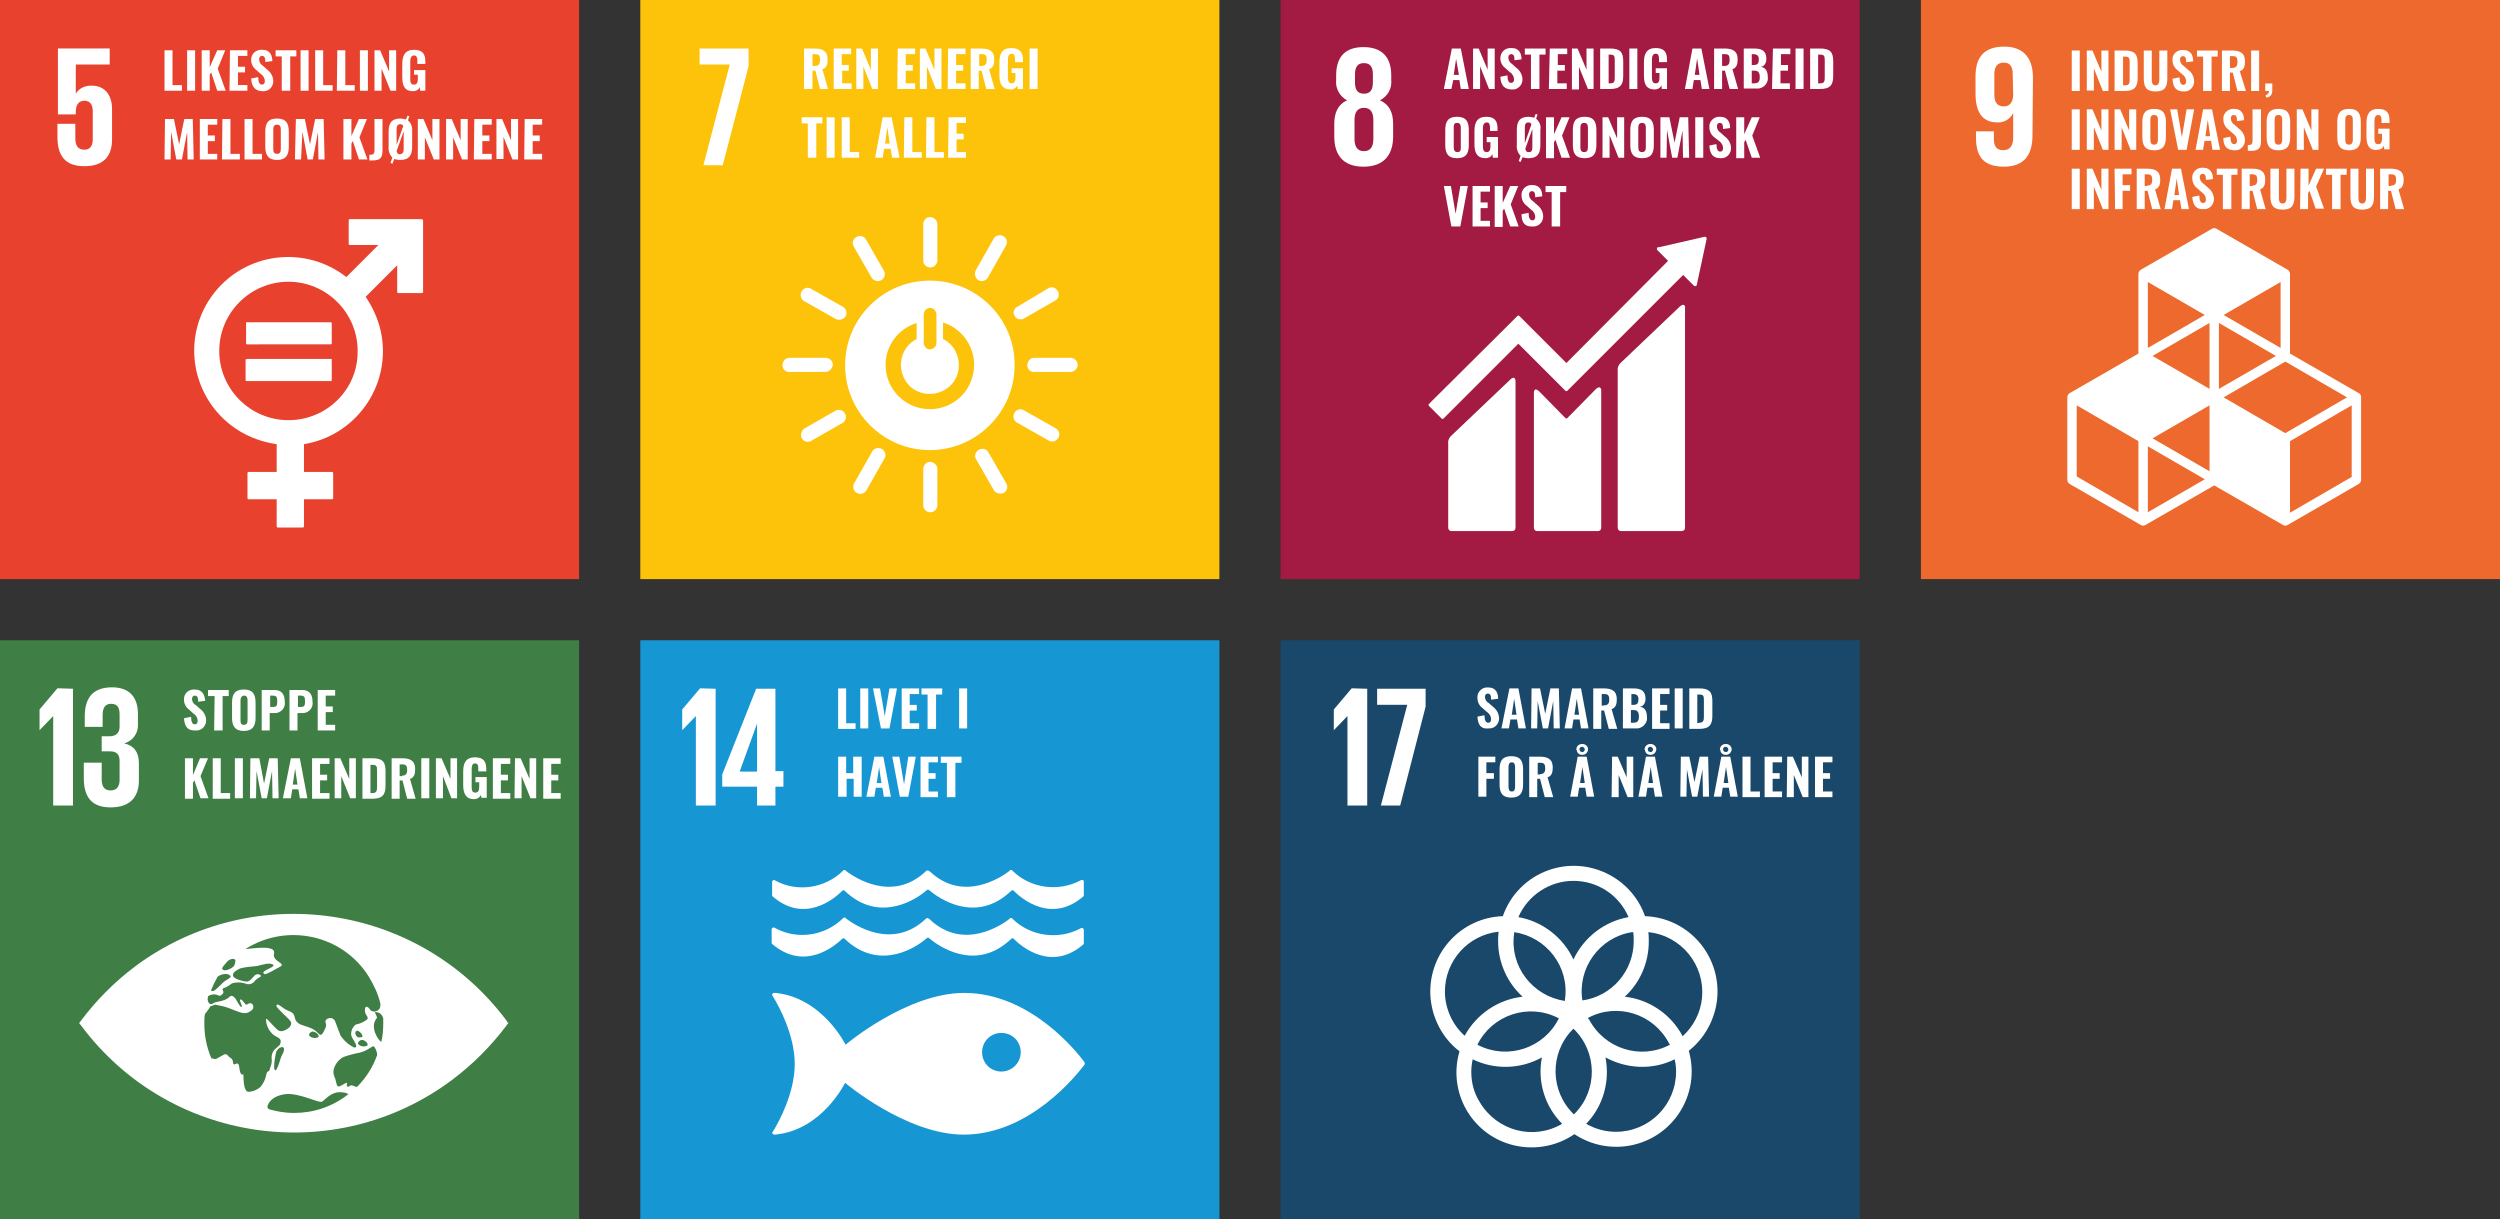
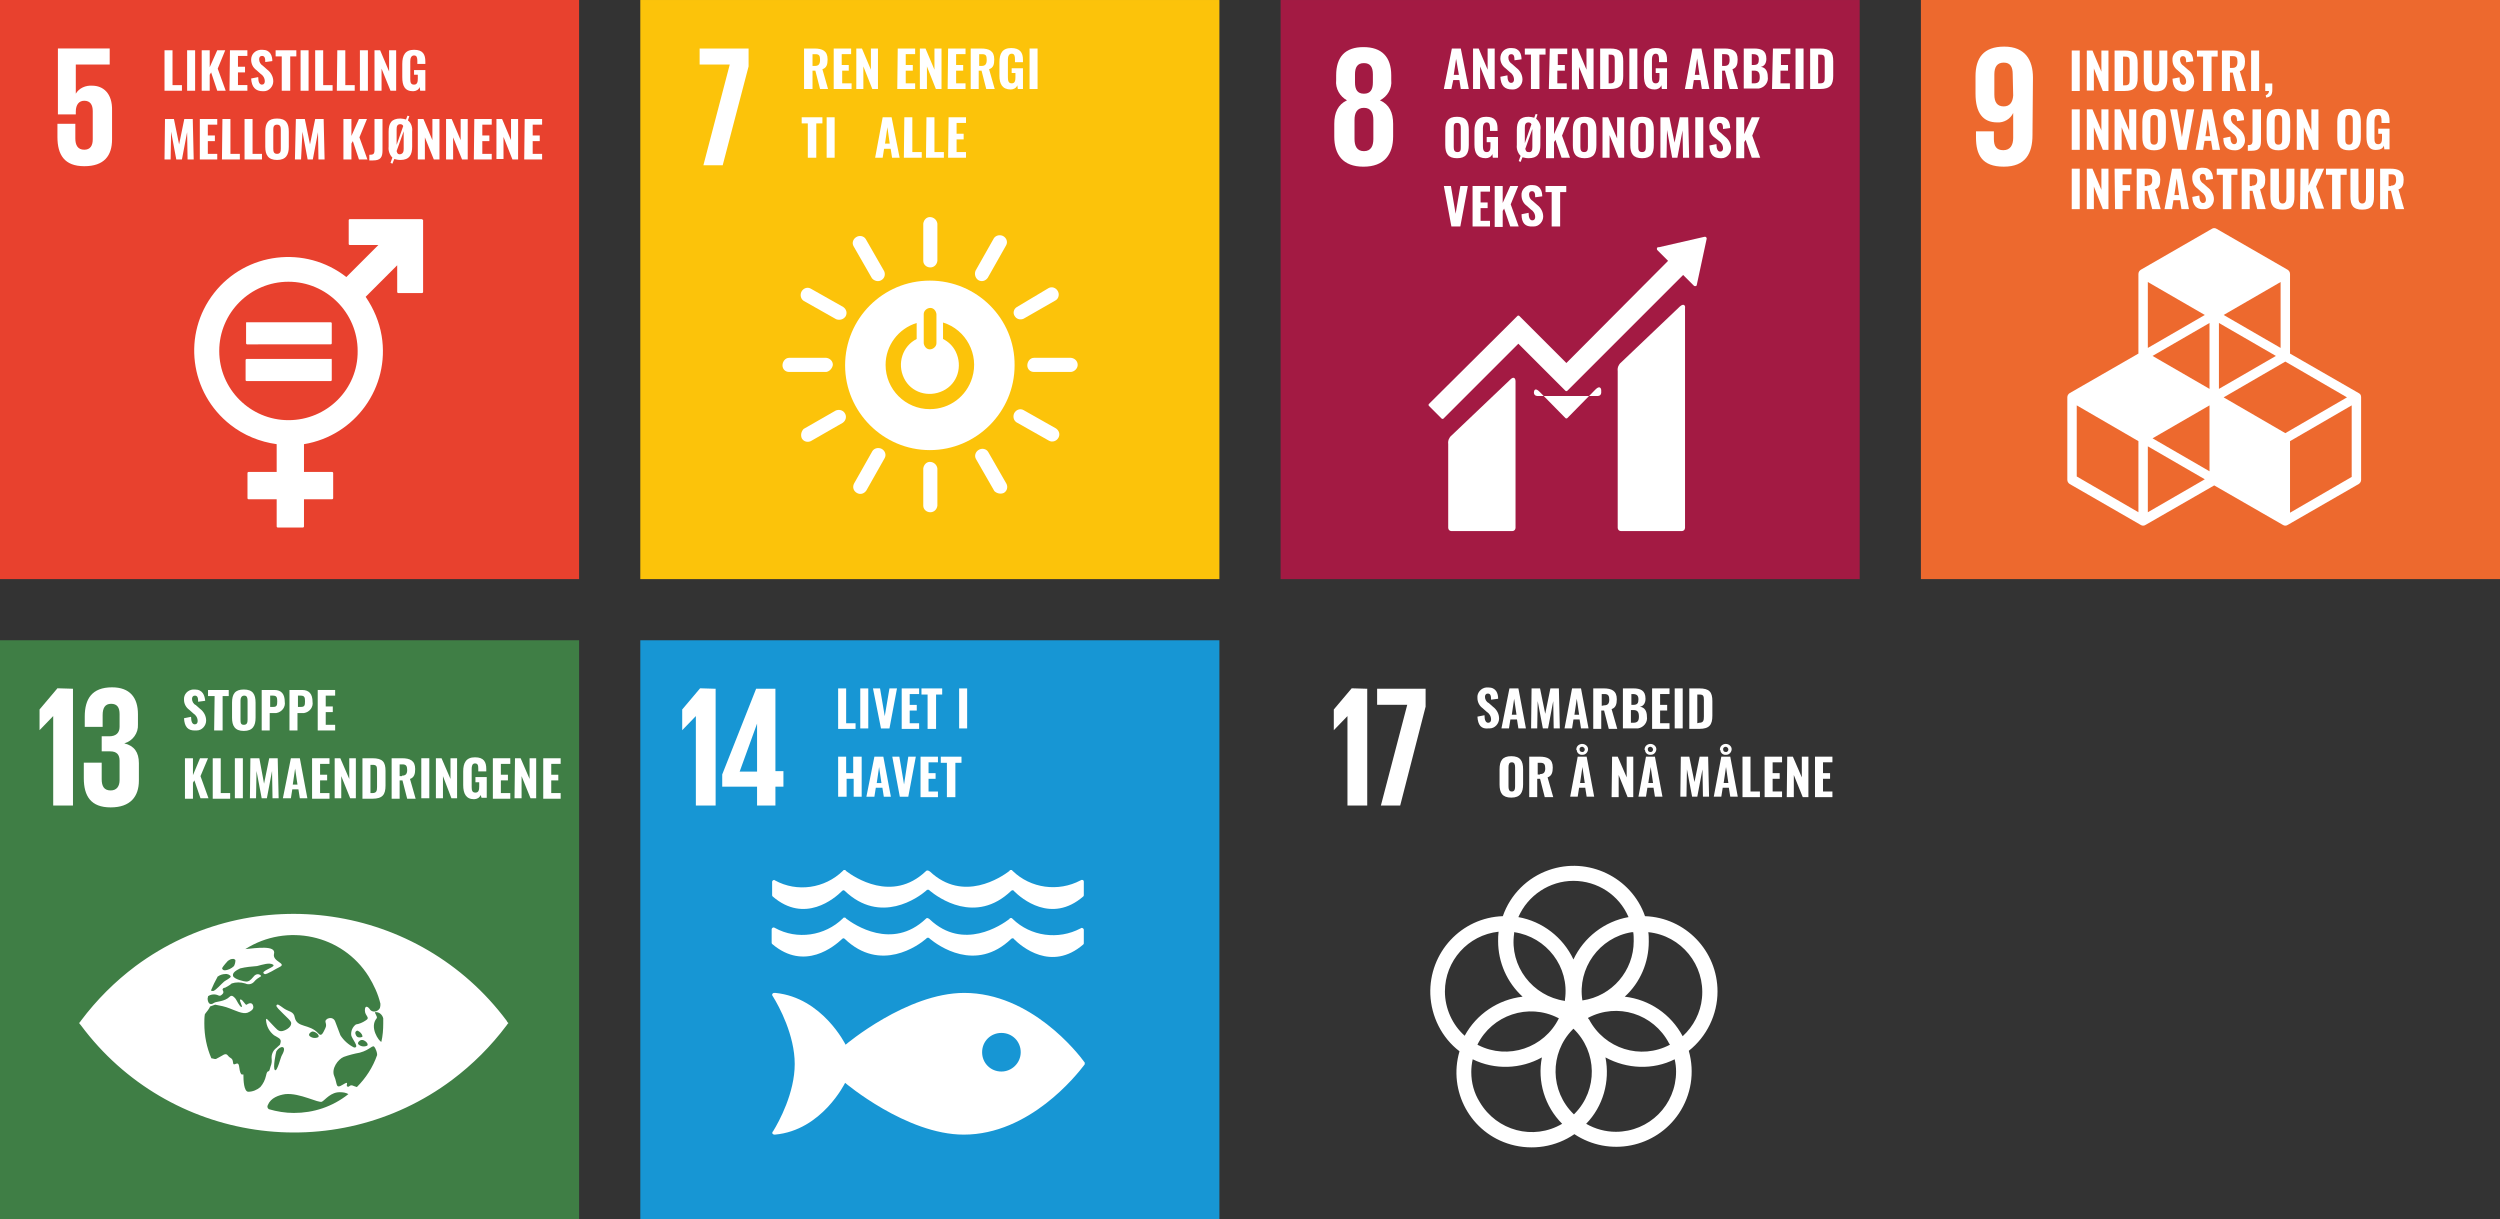
<svg xmlns="http://www.w3.org/2000/svg" version="1.1" id="Layer_1" x="0px" y="0px" viewBox="0 0 531 259" style="enable-background:new 0 0 531 259;" xml:space="preserve">
  <rect x="0" y="0" width="531" height="259" fill="#333333" stroke="none" />
  <style type="text/css">
	.st0{fill:#E8412E;}
	.st1{fill:#FFFFFF;}
	.st2{fill:#3F7E45;}
	.st3{fill:#1796D4;}
	.st4{fill:#FCC30A;}
	.st5{fill:#A31A43;}
	.st6{fill:#ED692E;}
	.st7{fill:#19486A;}
</style>
  <g id="Group_613" transform="translate(-1544 -1999.871)">
    <g id="g" transform="translate(1544 1999.801)">
      <g id="Group_591" transform="translate(0 0.07)">
        <g id="Group_589" transform="translate(0 0)">
          <rect id="Rectangle_732" y="0" class="st0" width="123" height="123" />
          <path id="Path_1878" class="st1" d="M19.6,18.2c-1.4-0.1-2.8,0.5-3.5,1.7h0v-6.2h7.2v-3.4h-11v14h3.8v-0.6      c0-1.5,0.7-2.3,1.8-2.3c1.3,0,1.8,0.9,1.8,2.2v6c0,1.3-0.5,2.2-1.8,2.2c-1.4,0-1.9-1-1.9-2.4v-3.1h-3.8v2.8      c0,3.8,1.5,6.2,5.7,6.2s5.9-2.2,5.9-5.7v-6.1C23.9,19.7,21.8,18.2,19.6,18.2" />
          <g id="Group_588" transform="translate(41.266 46.543)">
            <path id="Path_1879" class="st1" d="M48.3,0H33c-0.1,0-0.2,0.1-0.2,0.2v5.1c0,0.1,0.1,0.2,0.2,0.2h6.1l-6.8,6.8       c-8.7-6.8-21.3-5.3-28.1,3.4S-1,36.9,7.7,43.7c2.8,2.2,6.2,3.6,9.8,4.1v5.9h-6c-0.1,0-0.2,0.1-0.2,0.2c0,0,0,0,0,0v5.4       c0,0.1,0.1,0.2,0.2,0.2c0,0,0,0,0,0h6v5.8c0,0.1,0.1,0.2,0.2,0.2c0,0,0,0,0,0h5.4c0.1,0,0.2-0.1,0.2-0.2v-5.8h6       c0.1,0,0.2-0.1,0.2-0.2v0v-5.4c0-0.1-0.1-0.2-0.2-0.2c0,0,0,0,0,0h-6v-5.9c10.9-1.8,18.3-12.1,16.5-23c-0.5-3-1.7-5.8-3.4-8.3       l6.7-6.7v5.7c0,0.1,0.1,0.2,0.2,0.2h5.1c0.1,0,0.2-0.1,0.2-0.2V0.2C48.5,0.1,48.4,0,48.3,0 M20,42.7c-8.1,0-14.7-6.6-14.7-14.7       c0-8.1,6.6-14.7,14.7-14.7c8.1,0,14.7,6.6,14.7,14.7C34.8,36.1,28.2,42.7,20,42.7" />
            <path id="Path_1880" class="st1" d="M29,21.9H11.1C11,21.9,11,22,11,22.1v4.3c0,0.1,0.1,0.2,0.2,0.2c0,0,0,0,0,0H29       c0.1,0,0.2-0.1,0.2-0.2c0,0,0,0,0,0v-4.3C29.2,22,29.1,21.9,29,21.9C29,21.9,29,21.9,29,21.9" />
            <path id="Path_1881" class="st1" d="M29,29.7H11.1c-0.1,0-0.2,0.1-0.2,0.2v4.3c0,0.1,0.1,0.2,0.2,0.2c0,0,0,0,0,0H29       c0.1,0,0.2-0.1,0.2-0.2c0,0,0,0,0,0v-4.3C29.2,29.7,29.1,29.6,29,29.7C29,29.7,29,29.7,29,29.7" />
          </g>
        </g>
        <g id="Group_590" transform="translate(34.943 10.576)">
          <path id="Path_1882" class="st1" d="M0,0.1h1.7v7.4h2v1.2H0L0,0.1C0,0.1,0,0.1,0,0.1z" />
          <path id="Path_1883" class="st1" d="M4.8,0.1h1.7v8.6H4.8V0.1z" />
          <path id="Path_1884" class="st1" d="M7.9,0.1h1.7v3.6l1.6-3.6h1.7L11.3,4L13,8.7h-1.8L9.9,4.8L9.6,5.3v3.4H7.9V0.1z" />
          <path id="Path_1885" class="st1" d="M13.9,0.1h3.7v1.2h-2v2.3h1.5v1.2h-1.5v2.7h2v1.2h-3.8L13.9,0.1L13.9,0.1z" />
          <path id="Path_1886" class="st1" d="M18.4,6.1l1.5-0.3c0,1.1,0.3,1.6,0.8,1.6c0.4,0,0.6-0.3,0.6-0.7c0-0.7-0.4-1.3-0.9-1.6      l-0.9-0.8c-0.7-0.5-1.1-1.3-1.1-2.2C18.4,1,19.2,0.1,20.4,0c0.1,0,0.3,0,0.4,0c1.7,0,2.1,1.3,2.1,2.4l-1.5,0.2      c0-0.8-0.1-1.3-0.7-1.3c-0.4,0-0.6,0.3-0.6,0.7c0,0,0,0,0,0c0,0.6,0.3,1.1,0.8,1.4l0.9,0.8c0.8,0.6,1.3,1.5,1.3,2.5      c0,1.1-0.9,2.1-2,2.1c-0.1,0-0.1,0-0.2,0C19.3,8.8,18.5,7.9,18.4,6.1L18.4,6.1z" />
          <path id="Path_1887" class="st1" d="M24.9,1.4h-1.3V0.1H28v1.3h-1.3v7.3h-1.8L24.9,1.4z" />
          <path id="Path_1888" class="st1" d="M28.9,0.1h1.7v8.6h-1.7V0.1z" />
          <path id="Path_1889" class="st1" d="M32,0.1h1.7v7.4h2v1.2H32L32,0.1C32,0.1,32,0.1,32,0.1z" />
          <path id="Path_1890" class="st1" d="M36.7,0.1h1.7v7.4h2v1.2h-3.8L36.7,0.1L36.7,0.1z" />
          <path id="Path_1891" class="st1" d="M41.5,0.1h1.7v8.6h-1.7V0.1z" />
          <path id="Path_1892" class="st1" d="M44.6,0.1h1.2l1.9,4.5V0.1h1.5v8.6H48l-1.9-4.7v4.7h-1.5L44.6,0.1L44.6,0.1z" />
          <path id="Path_1893" class="st1" d="M50.5,5.8V3c0-1.8,0.6-3,2.5-3s2.4,1,2.4,2.5V3h-1.7V2.4c0-0.7-0.1-1.2-0.7-1.2      s-0.8,0.6-0.8,1.2v3.8c0,0.7,0.1,1.2,0.8,1.2s0.8-0.6,0.8-1.3V5.3H53V4.3h2.4v4.4h-1.1l-0.1-0.8c-0.2,0.6-0.8,0.9-1.4,0.9      C51,8.8,50.5,7.6,50.5,5.8L50.5,5.8z" />
          <path id="Path_1894" class="st1" d="M0.1,14.7H2l1.1,5.4l1.1-5.4H6l0.2,8.6H4.9l-0.1-5.8l-1.1,5.8H2.5l-1.1-5.9l-0.1,5.9H0      L0.1,14.7z" />
          <path id="Path_1895" class="st1" d="M7.5,14.7h3.7v1.2h-2v2.3h1.5v1.2H9.2v2.7h2v1.2H7.5L7.5,14.7C7.5,14.7,7.5,14.7,7.5,14.7z" />
          <path id="Path_1896" class="st1" d="M12.3,14.7H14v7.4h2v1.2h-3.8L12.3,14.7L12.3,14.7z" />
          <path id="Path_1897" class="st1" d="M17,14.7h1.7v7.4h2v1.2H17L17,14.7L17,14.7z" />
          <path id="Path_1898" class="st1" d="M21.4,20.6v-3.2c0-1.8,0.6-2.8,2.5-2.8s2.5,1,2.5,2.8v3.2c0,1.7-0.6,2.8-2.5,2.8      S21.4,22.3,21.4,20.6z M24.7,21V17c0-0.6-0.1-1.1-0.8-1.1s-0.8,0.5-0.8,1.1V21c0,0.6,0.1,1.1,0.8,1.1S24.7,21.6,24.7,21L24.7,21      z" />
          <path id="Path_1899" class="st1" d="M27.9,14.7h1.9l1.1,5.4l1.1-5.4h1.8l0.2,8.6h-1.3l-0.1-5.8l-1.1,5.8h-1.1l-1.1-5.9L29,23.3      h-1.3L27.9,14.7z" />
          <path id="Path_1900" class="st1" d="M38,14.7h1.7v3.6l1.6-3.6H43l-1.6,3.9l1.7,4.7h-1.8L40,19.4l-0.3,0.5v3.4H38      C38,23.3,38,14.7,38,14.7z" />
          <path id="Path_1901" class="st1" d="M43.5,22.3c0.8,0,1.1-0.1,1.1-1v-6.6h1.7v6.7c0,1.4-0.4,2.1-2,2.1h-0.8V22.3z" />
          <path id="Path_1902" class="st1" d="M52.6,17.4v3.2c0,1.7-0.6,2.8-2.5,2.8c-0.5,0-0.9-0.1-1.3-0.2l-0.4,1L48,24l0.4-1.1      c-0.6-0.6-0.9-1.5-0.8-2.3v-3.2c0-1.8,0.6-2.8,2.5-2.8c0.4,0,0.8,0.1,1.2,0.2l0.3-0.8l0.4,0.1L51.7,15      C52.4,15.5,52.7,16.5,52.6,17.4L52.6,17.4z M49.3,20.2l1.4-4c-0.1-0.3-0.4-0.4-0.6-0.4c-0.7,0-0.8,0.5-0.8,1.1L49.3,20.2      L49.3,20.2z M50.8,21v-3.7l-1.5,4.2c0.1,0.4,0.2,0.7,0.7,0.7C50.7,22.1,50.8,21.6,50.8,21L50.8,21z" />
          <path id="Path_1903" class="st1" d="M53.8,14.7H55l1.9,4.5v-4.5h1.5v8.6h-1.2l-1.9-4.7v4.7h-1.5L53.8,14.7      C53.8,14.7,53.8,14.7,53.8,14.7z" />
          <path id="Path_1904" class="st1" d="M59.8,14.7H61l1.9,4.5v-4.5h1.5v8.6h-1.2l-1.9-4.7v4.7h-1.5L59.8,14.7      C59.8,14.7,59.8,14.7,59.8,14.7z" />
          <path id="Path_1905" class="st1" d="M65.8,14.7h3.7v1.2h-2v2.3H69v1.2h-1.5v2.7h2v1.2h-3.8L65.8,14.7L65.8,14.7z" />
          <path id="Path_1906" class="st1" d="M70.5,14.7h1.2l1.9,4.5v-4.5h1.5v8.6h-1.2L72,18.5v4.7h-1.5L70.5,14.7      C70.5,14.7,70.5,14.7,70.5,14.7z" />
          <path id="Path_1907" class="st1" d="M76.5,14.7h3.7v1.2h-2v2.3h1.5v1.2h-1.5v2.7h2v1.2h-3.8L76.5,14.7L76.5,14.7z" />
        </g>
      </g>
    </g>
    <g id="g-2" transform="translate(1544 2135.861)">
      <g id="Group_597">
        <rect id="Rectangle_734" y="0" class="st2" width="123" height="123" />
        <path id="Path_1932" class="st1" d="M15.5,10.3v24.8h-4.2v-19h0l-2.9,3h0v-4.4l3.8-4.5L15.5,10.3z" />
        <path id="Path_1933" class="st1" d="M29.3,15.7v2.2c0.1,1.8-1.1,3.5-2.9,4c2.1,0.5,3.1,1.9,3.1,4.2v3.7c0,3.4-1.8,5.7-6,5.7     s-5.7-2.4-5.7-6.2V26h3.8v3.5c0,1.5,0.5,2.4,1.9,2.4c1.3,0,1.9-0.9,1.9-2.2v-4.1c0-1.3-0.6-2-2-2h-1.8v-3.2h1.6     c1.4,0,2.2-0.7,2.2-2v-2.7c0-1.4-0.5-2.2-1.8-2.2s-1.8,0.9-1.8,2.4v2.5h-3.8v-2.2c0-3.7,1.5-6.2,5.8-6.2     C27.6,10,29.3,12.2,29.3,15.7" />
        <path id="Path_1934" class="st1" d="M107.6,80.8C89,55.9,53.8,50.7,28.8,69.2c-4.4,3.3-8.3,7.2-11.6,11.6     c-0.1,0.2-0.3,0.4-0.4,0.5c0.1,0.1,0.2,0.3,0.4,0.5C35.8,106.8,71.1,112,96,93.4c4.4-3.3,8.3-7.2,11.6-11.6     c0.1-0.2,0.3-0.4,0.4-0.5C107.8,81.2,107.7,81,107.6,80.8 M47.2,69.6c0.2-0.4,1.1-1.4,1.2-1.5c0.3-0.2,0.6-0.4,0.9-0.4     c0.3-0.1,0.7,0.1,0.7,0.3c0,0.4-0.1,0.8-0.3,1.2c-0.5,0.5-1.3,0.9-2,0.9C47.3,70.1,47.1,69.7,47.2,69.6 M46.2,71.5     c0-0.1,0.1-0.1,0.1-0.1c0.4-0.3,1-0.5,1.5-0.5c0.5-0.1,1.1,0.2,1.2,0.5s-1.2,0.9-1.4,1.1c-0.7,0.6-1.7,1.8-2.3,2     c-0.2,0-0.3,0-0.5-0.1C45.2,73.4,45.7,72.4,46.2,71.5 M56.5,92.5c-0.2,0.9-0.6,1.7-1.2,2.4c-0.7,0.6-1.6,1-2.6,1     c-0.9-0.1-1-2.4-1-3.6c0-0.4-0.6,0.8-0.9-1.7c-0.2-1.6-1.2,0.2-1.3-0.9s-0.6-0.8-1.1-1.5s-1.2,0.1-1.9,0.4s-0.4,0.5-1.5,0.2     c0,0,0,0-0.1,0c-1-2.3-1.5-4.8-1.5-7.4c0-0.6,0-1.3,0.1-1.9c0-0.1,0.1-0.1,0.1-0.2c1-1.2,1-1.5,1-1.5l1.1-0.4     c1.1,0.2,2.1,0.4,3.1,0.8c1.1,0.4,2.8,1.3,3.8,0.9c0.7-0.3,1.3-0.7,1.2-1.3c-0.1-0.8-0.7-0.9-1.4-0.4c-0.3,0.2-0.8-1.1-1.3-1.1     s0.6,1.6,0.2,1.6s-1.1-1.6-1.3-1.8s-0.7-0.9-1.2-0.4c-1.1,1.1-2.9,1-3.3,1.3c-1.1,0.8-1.4-0.3-1.4-0.9c0-0.2,0.1-0.3,0.1-0.5     c0.6-0.4,1.4-0.5,2.1-0.2c0.5,0.3,0.8-0.1,1-0.3c0.2-0.2,0.2-0.5,0-0.8c-0.1-0.3,0.2-0.5,0.5-0.5c0.5-0.3,1-0.5,1.4-0.9     c0.9-0.3,1.9-0.3,2.9,0c0.6,0.3,1.4,0.2,1.9-0.4c0.4-0.5,0.9-0.8,1.4-1.1c0.3-0.1-0.7-1-1.5,0s-1.2,1.1-1.6,1.1s-2.6-0.5-2.8-1.2     s0.7-1.2,1.5-1.6c1.2-0.3,2.4-0.4,3.6-0.5c1.2-0.3,2.6-0.8,3.4-0.3s-3.1,1.4-1.8,2c0.4,0.2,2.5-1.2,3.2-1.5     c1.6-0.8-1.6-1.1-1.2-2.8c0.5-1.9-3.9-1.2-6.1-1c8.8-5.6,20.6-3.1,26.2,5.8c1.1,1.8,2,3.7,2.5,5.8c0,0.3,0,0.6-0.1,0.9     c-0.3,0.6-1,0.9-1.6,0.7c-0.3-0.1-0.5-0.3-0.6-0.5c-0.2-0.3-1-1-1,0.3s1.3,1.5,0.1,2.2c-0.6,0.4-1.3,0.7-2,0.8     c-0.7,0.5-1.1,1.4-1,2.3c0.1,0.7,1.9,2.7,0.6,2.6c-1.2-0.6-2.2-1.5-2.9-2.6c-0.4-1-0.8-2.1-1.1-2.9c-0.2-0.6-0.8-0.9-1.4-0.7     c-0.1,0-0.3,0.1-0.4,0.2c-0.7,0.5,0.2,0.9-0.3,1.9s-0.8,1.9-1.5,1.1c-1.9-2.1-4.5-1.1-5-3.4c-0.2-1.3-1.3-1.2-2.3-1.9     s-1.4-1.1-1.6-0.6c-0.1,0.5,2.9,2.9,3.1,3.5c0.3,0.9-0.9,1.7-1.8,1.9s-1.3-0.5-2.2-1.4s-1.3-1.6-1.3-0.9c0.1,1.3,0.7,2.4,1.7,3.2     c0.8,0.5,1.6,0.7,1.4,1.5s0,0.3-0.9,1.2c-0.7,0.5-1.1,1.4-1,2.3c0.1,1.2-0.2,1.3-0.4,2.2S56.8,91,56.5,92.5 M76.8,84.9     c0.6-0.1,1.6,0.8,1.2,1.2c-0.6,0.3-1.3,0.2-1.8-0.2C75.7,85.5,76.5,84.9,76.8,84.9 M76,84.3c-0.2-0.1-0.4-0.3-0.5-0.7     c-0.1-0.2,0-0.5,0.2-0.6c0.1-0.1,0.3-0.1,0.4,0c0.4,0.2,0.8,0.6,0.9,1.1C77,84.4,76.2,84.4,76,84.3 M67.6,84.3     c-0.6,0.3-1.3,0.2-1.8-0.2c-0.5-0.4,0.3-1,0.6-1C67,83.1,68,83.9,67.6,84.3 M59.9,88.1c-0.3,0.4-1,3.6-1.5,3.2s0.2-3.7,0.3-4     C59.5,86,61.1,86,59.9,88.1 M62.4,100.4c-1.8,0-3.6-0.3-5.3-0.8c-0.3-0.2-0.4-0.6-0.2-0.9c0.6-1.5,2.3-2.1,3.7-2.3     c3.1-0.3,7.1,2,7.8,1.6s1.9-2.1,3.9-2c0.6,0,1.2,0.1,1.7,0.4C70.6,99.1,66.6,100.4,62.4,100.4 M75.8,94.9     c-0.2-0.1-0.4-0.1-0.6-0.2c-1-0.5-0.9,0.3-1.4,0.1s0.6-1.4-1-0.4s-1.1-0.2-1.8-1.8s0.8-3.6,2-4.1c1.1-0.4,2.3-0.7,3.4-0.9     c2.3-0.6,2.8-1.9,3.2-1.1c0.1,0.2,0.2,0.3,0.2,0.4c0.2,0.4,0.3,0.8,0.3,1.2C79.2,90.7,77.7,93,75.8,94.9 M81,85.3     c-0.5-0.1-2.6-3.1-1-5c0.3-0.3-0.6-1.3-0.3-1.3c0.8-0.1,1.5,0.5,1.7,1.3c0,0.4,0,0.7,0,1.1C81.4,82.7,81.3,84,81,85.3" />
        <g id="Group_596" transform="translate(39.084 10.461)">
          <path id="Path_1935" class="st1" d="M0,6.1l1.5-0.3c0,1.1,0.3,1.6,0.8,1.6c0.4,0,0.6-0.3,0.6-0.7c0-0.7-0.4-1.3-0.9-1.6L1.1,4.3      C0.4,3.8,0,3,0,2.2C-0.1,1,0.8,0.1,1.9,0c0.1,0,0.3,0,0.4,0C4,0,4.4,1.3,4.5,2.4L3,2.6c0-0.8-0.1-1.3-0.7-1.3      C1.9,1.3,1.7,1.6,1.7,2c0,0,0,0,0,0c0,0.5,0.3,1.1,0.8,1.3l0.9,0.8c0.8,0.6,1.3,1.5,1.3,2.5c0,1.1-0.9,2.1-2,2.1      c-0.1,0-0.1,0-0.2,0C0.8,8.8,0.1,7.9,0,6.1L0,6.1z" />
          <path id="Path_1936" class="st1" d="M6.5,1.4H5.1V0.1h4.4v1.3H8.2v7.3H6.4L6.5,1.4z" />
          <path id="Path_1937" class="st1" d="M10.2,6V2.8C10.2,1,10.8,0,12.7,0s2.5,1,2.5,2.8V6c0,1.7-0.6,2.8-2.5,2.8S10.2,7.7,10.2,6      L10.2,6z M13.5,6.4v-4c0-0.6-0.1-1.1-0.7-1.1S12,1.8,12,2.3v4C12,7,12,7.5,12.7,7.5S13.5,7,13.5,6.4L13.5,6.4z" />
          <path id="Path_1938" class="st1" d="M16.5,0.1h2.7c1.5,0,2.2,0.9,2.2,2.5c0.2,1.1-0.6,2.2-1.8,2.4c-0.2,0-0.4,0-0.6,0h-0.8v3.7      h-1.7C16.5,8.6,16.5,0.1,16.5,0.1z M18.9,3.7c0.8,0,0.9-0.3,0.9-1.2c0-0.8-0.1-1.2-0.9-1.2h-0.6v2.4L18.9,3.7L18.9,3.7z" />
          <path id="Path_1939" class="st1" d="M22.4,0.1h2.7c1.5,0,2.2,0.9,2.2,2.5c0.2,1.1-0.6,2.2-1.8,2.4c-0.2,0-0.4,0-0.6,0h-0.8v3.7      h-1.7C22.4,8.6,22.4,0.1,22.4,0.1z M24.8,3.7c0.8,0,0.9-0.3,0.9-1.2c0-0.8-0.1-1.2-0.9-1.2h-0.6v2.4L24.8,3.7L24.8,3.7z" />
          <path id="Path_1940" class="st1" d="M28.4,0.1h3.7v1.2h-2v2.3h1.5v1.2h-1.5v2.7h2v1.2h-3.7L28.4,0.1L28.4,0.1z" />
          <path id="Path_1941" class="st1" d="M0.2,14.6h1.7v3.6l1.5-3.6h1.7l-1.6,3.8l1.7,4.7H3.5l-1.3-3.8l-0.3,0.5v3.4H0.2V14.6z" />
          <path id="Path_1942" class="st1" d="M6.1,14.6h1.7V22h2v1.2H6.1L6.1,14.6L6.1,14.6z" />
          <path id="Path_1943" class="st1" d="M10.8,14.6h1.7v8.5h-1.7V14.6z" />
          <path id="Path_1944" class="st1" d="M14.1,14.6H16L17,20l1.1-5.4h1.8l0.2,8.5h-1.3l-0.1-5.8l-1.1,5.8h-1.1l-1.1-5.8l-0.1,5.8H14      L14.1,14.6L14.1,14.6z" />
          <path id="Path_1945" class="st1" d="M22.7,14.6h1.9l1.6,8.5h-1.6l-0.3-1.9H23l-0.3,1.9H21L22.7,14.6z M24.1,20.2l-0.5-3.4      l-0.5,3.4H24.1z" />
          <path id="Path_1946" class="st1" d="M27.2,14.6h3.7v1.2h-2v2.3h1.5v1.2h-1.5V22h2v1.2h-3.7L27.2,14.6L27.2,14.6z" />
          <path id="Path_1947" class="st1" d="M32,14.6h1.2l1.9,4.4v-4.4h1.4v8.5h-1.2l-1.9-4.7v4.7H32L32,14.6L32,14.6z" />
          <path id="Path_1948" class="st1" d="M37.9,14.6H40c2.2,0,2.8,0.8,2.8,2.7v3.1c0,1.9-0.6,2.8-2.8,2.8h-2.1L37.9,14.6L37.9,14.6z       M40,22c0.9,0,1-0.5,1-1.3v-3.5c0-0.9-0.1-1.2-1-1.2h-0.4V22C39.6,22,40,22,40,22z" />
          <path id="Path_1949" class="st1" d="M44.1,14.6h2.2c1.7,0,2.8,0.5,2.8,2.3c0,1-0.2,1.8-1.1,2.1l1.2,4.2h-1.8l-1-3.9h-0.6v3.9      h-1.7C44.1,23.2,44.1,14.6,44.1,14.6z M46.3,18.3c0.8,0,1.1-0.4,1.1-1.2s-0.2-1.2-1-1.2h-0.6v2.5H46.3L46.3,18.3z" />
          <path id="Path_1950" class="st1" d="M50.4,14.6h1.7v8.5h-1.7V14.6z" />
          <path id="Path_1951" class="st1" d="M53.5,14.6h1.2l1.9,4.4v-4.4h1.4v8.5h-1.2L55,18.4v4.7h-1.5L53.5,14.6L53.5,14.6z" />
          <path id="Path_1952" class="st1" d="M59.3,20.3v-2.9c0-1.8,0.6-3,2.5-3s2.4,1,2.4,2.5v0.5h-1.7v-0.6c0-0.7-0.1-1.1-0.7-1.1      s-0.7,0.6-0.7,1.2v3.8c0,0.7,0.1,1.2,0.8,1.2s0.8-0.6,0.8-1.3v-0.9h-0.8v-1.1h2.4v4.4h-1.1L63,22.4c-0.2,0.6-0.8,0.9-1.4,0.9      C59.9,23.3,59.3,22.1,59.3,20.3L59.3,20.3z" />
          <path id="Path_1953" class="st1" d="M65.6,14.6h3.7v1.2h-2v2.3h1.5v1.2h-1.5V22h2v1.2h-3.7L65.6,14.6L65.6,14.6z" />
          <path id="Path_1954" class="st1" d="M70.3,14.6h1.2l1.9,4.4v-4.4h1.4v8.5h-1.2l-1.9-4.7v4.7h-1.5L70.3,14.6L70.3,14.6z" />
          <path id="Path_1955" class="st1" d="M76.3,14.6H80v1.2h-2v2.3h1.5v1.2H78V22h2v1.2h-3.7L76.3,14.6L76.3,14.6z" />
        </g>
      </g>
    </g>
    <g id="g-3" transform="translate(1680 2135.865)">
      <g id="Group_600">
        <g id="Group_598">
          <rect id="Rectangle_735" y="0" class="st3" width="123" height="123" />
          <path id="Path_1956" class="st1" d="M16,10.3v24.8h-4.2v-19h0l-2.9,3h0v-4.4l3.8-4.5L16,10.3z" />
          <path id="Path_1957" class="st1" d="M28.7,35.1v-4h1.7v-3.3h-1.7V10.3h-4.1l-7.2,18.2v2.6h7.4v4L28.7,35.1L28.7,35.1z       M21.1,27.9l3.7-10.2h0v10.2H21.1L21.1,27.9z" />
          <path id="Path_1958" class="st1" d="M94.4,89.7c-1.5-2.1-11.5-14.8-25.6-14.8c-12.2,0-25.2,11-25.2,11s-4.9-10-14.9-11      c-0.1,0-0.1,0-0.2,0h-0.1c-0.2,0-0.4,0.2-0.4,0.4c0,0.1,0.1,0.3,0.2,0.4c1.3,2.1,4.6,8.2,4.6,14.3s-3.3,12.2-4.6,14.3l-0.1,0.1      c-0.1,0.2-0.1,0.4,0.1,0.5c0.1,0,0.1,0.1,0.2,0.1l0.1,0c0,0,0.1,0,0.1,0c10-0.9,14.9-11,14.9-11s13,11,25.2,11      c14,0,24-12.7,25.6-14.8c0-0.1,0.1-0.1,0.1-0.1c0,0,0-0.1,0-0.2c0-0.1,0-0.1,0-0.2C94.5,89.8,94.5,89.8,94.4,89.7 M76.7,91.6      c-2.3,0-4.1-1.8-4.1-4.1s1.8-4.1,4.1-4.1c2.3,0,4.1,1.8,4.1,4.1C80.8,89.8,78.9,91.6,76.7,91.6C76.7,91.6,76.7,91.6,76.7,91.6" />
          <path id="Path_1959" class="st1" d="M28.5,50.9C28.4,50.9,28.4,50.9,28.5,50.9c-0.3,0-0.5,0.2-0.5,0.4c0,0,0,0,0,0v2.8      c0,0.1,0,0.2,0.1,0.3c6.8,5.9,13.2,0.4,14.7-1.1c0,0,0.1-0.1,0.1-0.1c0.1,0,0.1-0.1,0.2-0.1c0.1,0,0.2,0,0.3,0.1c0,0,0,0,0,0      c7.6,7.3,15.7,1.4,17.3,0l0.2-0.2c0,0,0.1,0,0.2,0c0.1,0,0.1,0,0.2,0l0.2,0.2c1.7,1.4,9.7,7.3,17.3,0c0,0,0,0,0,0      c0.1-0.1,0.2-0.1,0.3-0.1c0.1,0,0.2,0,0.2,0.1c0,0,0.1,0.1,0.1,0.1c1.5,1.5,7.9,7,14.7,1.1c0.1-0.1,0.1-0.2,0.1-0.3v-2.8      c0-0.2-0.1-0.4-0.3-0.4c-0.1,0-0.1,0-0.2,0c-0.1,0-0.1,0.1-0.2,0.1c-4.7,2.5-10.6,1.7-14.4-2c-0.1-0.1-0.1-0.1-0.2-0.2      c-0.1,0-0.1,0-0.2,0c0,0-0.1,0-0.1,0c-0.1,0-0.2,0.1-0.2,0.2c-1.7,1.3-9.8,6.8-16.9,0.1L61.3,49c-0.1-0.1-0.2-0.1-0.3-0.1      c-0.1,0-0.2,0-0.3,0.1l-0.1,0.1c-7.1,6.7-15.2,1.2-16.9-0.1c0-0.1-0.1-0.1-0.2-0.2c0,0-0.1,0-0.1,0c-0.1,0-0.1,0-0.2,0      c-0.1,0.1-0.1,0.1-0.2,0.2c-3.8,3.7-9.7,4.6-14.4,2C28.6,51,28.5,51,28.5,50.9" />
          <path id="Path_1960" class="st1" d="M42.8,63.5c0,0,0.1-0.1,0.1-0.1c0.1,0,0.1-0.1,0.2-0.1c0.1,0,0.2,0,0.3,0.1c0,0,0,0,0,0      c7.6,7.3,15.7,1.4,17.3,0l0.2-0.2c0,0,0.1,0,0.2,0c0.1,0,0.1,0,0.2,0l0.2,0.2c1.7,1.4,9.7,7.3,17.3,0c0,0,0,0,0,0      c0.1-0.1,0.2-0.1,0.3-0.1c0.1,0,0.2,0,0.2,0.1c0,0,0.1,0.1,0.1,0.1c1.5,1.5,7.9,7,14.7,1.1c0.1-0.1,0.1-0.2,0.1-0.3v-2.8      c0-0.2-0.2-0.4-0.4-0.4l0,0c0,0-0.1,0-0.1,0c-0.1,0-0.1,0.1-0.2,0.1c-4.7,2.5-10.6,1.7-14.4-2c-0.1-0.1-0.1-0.1-0.2-0.2      c-0.1,0-0.1,0-0.2,0c0,0-0.1,0-0.1,0c-0.1,0-0.2,0.1-0.2,0.2c-1.7,1.3-9.8,6.8-16.9,0.1l-0.1-0.1C61.2,59.1,61.1,59,61,59      c-0.1,0-0.2,0-0.3,0.1l-0.1,0.1c-7.1,6.7-15.2,1.2-16.9-0.1c0-0.1-0.1-0.1-0.2-0.2c0,0-0.1,0-0.1,0c-0.1,0-0.1,0-0.2,0      c-0.1,0.1-0.1,0.1-0.2,0.2c-3.8,3.7-9.7,4.6-14.4,2c-0.1,0-0.1-0.1-0.2-0.1c0,0-0.1,0-0.1,0c-0.2,0-0.4,0.2-0.4,0.4l0,0v2.8      c0,0.1,0,0.2,0.1,0.3C34.9,70.4,41.3,64.9,42.8,63.5" />
        </g>
        <g id="Group_599" transform="translate(42.021 10.226)">
          <path id="Path_1961" class="st1" d="M0,0h1.7v7.4h2v1.2H0L0,0C0,0,0,0,0,0z" />
          <path id="Path_1962" class="st1" d="M4.7,0h1.7v8.5H4.7V0z" />
          <path id="Path_1963" class="st1" d="M7.4,0h1.5l1,5.9L10.9,0h1.6l-1.6,8.5H9.1L7.4,0L7.4,0z" />
          <path id="Path_1964" class="st1" d="M13.5,0h3.7v1.2h-2v2.3h1.5v1.2h-1.5v2.7h2v1.2h-3.7L13.5,0L13.5,0z" />
          <path id="Path_1965" class="st1" d="M19,1.3h-1.3V0h4.4v1.3h-1.3v7.3H19L19,1.3z" />
          <path id="Path_1966" class="st1" d="M25.7,0h1.7v8.5h-1.7V0z" />
          <path id="Path_1967" class="st1" d="M0,14.5h1.7V18h1.5v-3.5H5v8.5H3.3v-3.8H1.8v3.8H0V14.5z" />
          <path id="Path_1968" class="st1" d="M7.7,14.5h1.9l1.6,8.5H9.7l-0.3-1.9H8l-0.3,1.9H6L7.7,14.5z M9.2,20.1l-0.5-3.4l-0.5,3.4      H9.2z" />
          <path id="Path_1969" class="st1" d="M11.5,14.5H13l1,5.9l0.9-5.9h1.6l-1.6,8.5h-1.8L11.5,14.5L11.5,14.5z" />
          <path id="Path_1970" class="st1" d="M17.5,14.5h3.7v1.2h-2V18h1.5v1.2h-1.5v2.7h2v1.2h-3.7L17.5,14.5L17.5,14.5z" />
          <path id="Path_1971" class="st1" d="M23.1,15.8h-1.3v-1.3h4.4v1.3h-1.3v7.3h-1.8L23.1,15.8z" />
        </g>
      </g>
    </g>
    <g id="g-5" transform="translate(1678 1997.904)">
      <g id="Group_608" transform="translate(2 1.97)">
        <g id="Group_606" transform="translate(0)">
          <rect id="Rectangle_738" y="0" class="st4" width="123" height="123" />
          <path id="Path_2054" class="st1" d="M12.6,13.7h6.4l-5.6,21.4h4.1l5.5-21v-3.8H12.6V13.7z" />
          <path id="Path_2055" class="st1" d="M61.5,59.6c-10,0-18,8.1-18,18s8.1,18,18,18s18-8.1,18-18v0C79.6,67.7,71.5,59.6,61.5,59.6       M60.2,66.7c0-0.7,0.7-1.3,1.4-1.3c0.7,0,1.2,0.6,1.3,1.3v6.2c0,0.7-0.7,1.3-1.4,1.3c-0.7,0-1.2-0.6-1.3-1.3V66.7z M61.5,86.9      c-5.2,0-9.4-4.2-9.4-9.4c0-4.1,2.7-7.7,6.6-8.9V72c-3,1.5-4.2,5.2-2.7,8.3s5.2,4.2,8.3,2.7s4.2-5.2,2.7-8.3      c-0.6-1.2-1.5-2.1-2.7-2.7v-3.5c4.9,1.5,7.7,6.8,6.2,11.7C69.3,84.2,65.7,86.9,61.5,86.9" />
          <path id="Path_2056" class="st1" d="M40.9,77.5c0-0.8-0.6-1.4-1.4-1.5h-7.9c-0.8,0-1.4,0.8-1.4,1.6c0,0.8,0.6,1.4,1.4,1.4h7.9      C40.2,78.9,40.8,78.2,40.9,77.5" />
          <path id="Path_2057" class="st1" d="M92.9,77.5c0-0.8-0.6-1.4-1.4-1.5h-7.9c-0.8,0-1.4,0.8-1.4,1.6c0,0.8,0.6,1.4,1.4,1.4h7.9      C92.3,78.9,92.9,78.2,92.9,77.5" />
          <path id="Path_2058" class="st1" d="M61.6,56.8c0.8,0,1.4-0.6,1.5-1.4v-7.9c-0.1-0.8-0.8-1.4-1.6-1.4c-0.7,0-1.3,0.6-1.4,1.4      v7.9C60.1,56.2,60.8,56.8,61.6,56.8" />
          <path id="Path_2059" class="st1" d="M61.6,108.8c0.8,0,1.4-0.6,1.5-1.4v-7.9c-0.1-0.8-0.8-1.4-1.6-1.4c-0.7,0-1.3,0.6-1.4,1.4      v7.9C60.1,108.2,60.8,108.8,61.6,108.8" />
          <path id="Path_2060" class="st1" d="M43.6,67.2c0.4-0.7,0.2-1.5-0.5-2l-6.9-3.9c-0.7-0.4-1.6-0.1-2,0.7      c-0.3,0.7-0.1,1.5,0.5,1.9l6.9,3.9C42.4,68.1,43.2,67.8,43.6,67.2" />
          <path id="Path_2061" class="st1" d="M88.8,93c0.4-0.7,0.2-1.5-0.5-2l-6.9-3.9c-0.7-0.4-1.6-0.1-2,0.7c-0.3,0.7-0.1,1.5,0.5,1.9      l6.9,3.9C87.5,94,88.4,93.7,88.8,93" />
          <path id="Path_2062" class="st1" d="M71.8,59.5c0.7,0.4,1.5,0.2,2-0.5l3.9-6.9c0.4-0.7,0.1-1.6-0.7-2c-0.7-0.3-1.5-0.1-1.9,0.5      l-3.9,6.9C70.9,58.3,71.2,59.1,71.8,59.5" />
          <path id="Path_2063" class="st1" d="M46,104.7c0.7,0.4,1.5,0.2,2-0.5l3.9-6.9c0.4-0.7,0.1-1.6-0.7-2c-0.7-0.3-1.5-0.1-1.9,0.5      l-3.9,6.9C45,103.5,45.3,104.3,46,104.7" />
          <path id="Path_2064" class="st1" d="M51.2,59.5c0.7-0.4,0.9-1.2,0.6-1.9l-3.9-6.8c-0.4-0.7-1.4-0.9-2.1-0.4      c-0.6,0.4-0.9,1.2-0.5,1.9l3.9,6.8C49.7,59.7,50.6,59.9,51.2,59.5" />
          <path id="Path_2065" class="st1" d="M77.2,104.7c0.7-0.4,0.9-1.2,0.6-1.9l-3.9-6.8c-0.4-0.7-1.4-0.9-2.1-0.4      c-0.6,0.4-0.9,1.2-0.5,1.9l3.9,6.8C75.7,104.8,76.5,105,77.2,104.7" />
          <path id="Path_2066" class="st1" d="M79.5,67.1c0.4,0.7,1.2,0.9,1.9,0.6l6.8-3.9c0.7-0.4,0.9-1.4,0.4-2.1      c-0.4-0.6-1.2-0.9-1.9-0.5L80,65.2C79.3,65.6,79.1,66.5,79.5,67.1" />
          <path id="Path_2067" class="st1" d="M34.3,93.1c0.4,0.7,1.2,0.9,1.9,0.6l6.8-3.9c0.7-0.5,0.9-1.4,0.4-2.1      c-0.4-0.6-1.2-0.8-1.9-0.5l-6.8,3.9C34.2,91.6,34,92.4,34.3,93.1" />
        </g>
        <g id="Group_607" transform="translate(34.279 10.202)">
          <path id="Path_2068" class="st1" d="M0.5,0.1h2.2c1.7,0,2.8,0.5,2.8,2.3c0,1.1-0.2,1.8-1.1,2.1l1.2,4.2H3.9l-1-3.9H2.3v3.9H0.5      C0.5,8.7,0.5,0.1,0.5,0.1z M2.8,3.8c0.8,0,1.1-0.4,1.1-1.3s-0.2-1.2-1-1.2H2.3v2.5H2.8L2.8,3.8z" />
          <path id="Path_2069" class="st1" d="M6.8,0.1h3.7v1.2h-2v2.3h1.5v1.2H8.6v2.7h2v1.2H6.8L6.8,0.1C6.8,0.1,6.8,0.1,6.8,0.1z" />
          <path id="Path_2070" class="st1" d="M11.6,0.1h1.2l1.9,4.5V0.1h1.5v8.6H15l-1.9-4.8v4.8h-1.5L11.6,0.1z" />
          <path id="Path_2071" class="st1" d="M20.4,0.1h3.7v1.2h-2v2.3h1.5v1.2h-1.5v2.7h2v1.2h-3.8L20.4,0.1C20.4,0.1,20.4,0.1,20.4,0.1      z" />
          <path id="Path_2072" class="st1" d="M25.1,0.1h1.2l1.9,4.5V0.1h1.5v8.6h-1.2l-1.9-4.8v4.8h-1.5L25.1,0.1      C25.1,0.1,25.1,0.1,25.1,0.1z" />
          <path id="Path_2073" class="st1" d="M31.1,0.1h3.7v1.2h-2v2.3h1.5v1.2h-1.5v2.7h2v1.2h-3.8L31.1,0.1L31.1,0.1z" />
          <path id="Path_2074" class="st1" d="M35.9,0.1h2.2c1.7,0,2.8,0.5,2.8,2.3c0,1.1-0.2,1.8-1.1,2.1l1.2,4.2h-1.8l-1-3.9h-0.6v3.9      h-1.7C35.9,8.7,35.9,0.1,35.9,0.1z M38.2,3.8c0.8,0,1.1-0.4,1.1-1.3s-0.2-1.2-1-1.2h-0.6v2.5L38.2,3.8      C38.2,3.8,38.2,3.8,38.2,3.8z" />
          <path id="Path_2075" class="st1" d="M42,5.9V3c0-1.8,0.6-3,2.5-3S47,1,47,2.5V3h-1.7V2.4c0-0.7-0.1-1.2-0.7-1.2      s-0.8,0.6-0.8,1.2v3.8c0,0.7,0.1,1.3,0.8,1.3s0.8-0.6,0.8-1.3V5.3h-0.8V4.3H47v4.4h-1.1l-0.1-0.8c-0.2,0.6-0.8,0.9-1.4,0.9      C42.6,8.8,42,7.6,42,5.9C42,5.9,42,5.9,42,5.9z" />
          <path id="Path_2076" class="st1" d="M48.4,0.1h1.7v8.6h-1.7V0.1z" />
          <path id="Path_2077" class="st1" d="M1.3,16H0v-1.3h4.4V16H3.1v7.3H1.3V16z" />
          <path id="Path_2078" class="st1" d="M5.3,14.7H7v8.6H5.3C5.3,23.3,5.3,14.7,5.3,14.7z" />
-           <path id="Path_2079" class="st1" d="M8.5,14.7h1.7v7.4h2v1.2H8.5L8.5,14.7L8.5,14.7z" />
          <path id="Path_2080" class="st1" d="M17.2,14.7h1.9l1.7,8.6h-1.6l-0.3-1.9h-1.4l-0.3,1.9h-1.6L17.2,14.7z M18.7,20.3l-0.5-3.5      l-0.5,3.5C17.7,20.3,18.7,20.3,18.7,20.3z" />
          <path id="Path_2081" class="st1" d="M21.8,14.7h1.7v7.4h2v1.2h-3.8L21.8,14.7L21.8,14.7z" />
          <path id="Path_2082" class="st1" d="M26.5,14.7h1.7v7.4h2v1.2h-3.8L26.5,14.7L26.5,14.7z" />
          <path id="Path_2083" class="st1" d="M31.2,14.7h3.7v1.2h-2v2.3h1.5v1.2h-1.5v2.7h2v1.2h-3.8L31.2,14.7L31.2,14.7z" />
        </g>
      </g>
    </g>
    <g id="g-6" transform="translate(1816 1997.875)">
      <g id="Group_610" transform="translate(0 2)">
        <rect id="Rectangle_739" y="0" class="st5" width="123" height="123" />
        <path id="Path_2084" class="st1" d="M23.9,29v-2.7c0-2.4-0.8-4.1-2.8-5c1.6-0.8,2.6-2.5,2.4-4.3v-1c0-3.9-2-6-5.9-6     s-5.8,2.1-5.8,6v1c-0.2,1.8,0.8,3.5,2.3,4.3c-1.9,0.9-2.7,2.6-2.7,5V29c0,3.8,1.8,6.4,6.2,6.4S23.9,32.8,23.9,29 M15.8,15.8     c0-1.5,0.5-2.4,1.9-2.4s1.9,0.9,1.9,2.4v1.7c0,1.5-0.5,2.4-1.9,2.4s-1.9-0.9-1.9-2.4C15.8,17.4,15.8,15.8,15.8,15.8z M19.7,29.5     c0,1.5-0.5,2.6-2,2.6s-2-1.1-2-2.6v-4c0-1.5,0.5-2.6,2-2.6s2,1.1,2,2.6L19.7,29.5C19.7,29.5,19.7,29.5,19.7,29.5z" />
        <path id="Path_2085" class="st1" d="M84.8,65.1L72.3,77c-0.5,0.4-0.8,1.1-0.7,1.8v33.3c0,0.4,0.3,0.7,0.7,0.7h12.9     c0.4,0,0.7-0.3,0.7-0.7V65.4C86,65,85.7,64.3,84.8,65.1" />
        <path id="Path_2086" class="st1" d="M48.8,80.6L36.3,92.5c-0.5,0.4-0.8,1.1-0.7,1.8v17.8c0,0.4,0.3,0.7,0.7,0.7h12.9     c0.4,0,0.7-0.3,0.7-0.7V80.9C49.9,80.5,49.6,79.8,48.8,80.6" />
        <path id="Path_2087" class="st1" d="M90.5,50.7c0-0.1,0-0.2-0.1-0.3c-0.1-0.1-0.1-0.1-0.2-0.1h-0.1l-0.1,0l-9.6,2.2l-0.2,0     c-0.1,0-0.1,0-0.2,0.1c-0.1,0.1-0.1,0.4,0,0.5l0.1,0.1l2.2,2.2L60.7,77.1l-10-10c-0.1-0.1-0.3-0.1-0.4,0c0,0,0,0,0,0l-2.7,2.7     l0,0L31.5,85.8c-0.1,0.1-0.1,0.3,0,0.4l2.7,2.7c0.1,0.1,0.3,0.1,0.4,0l15.9-15.9l7.3,7.3c0,0,0,0,0,0l2.7,2.7     c0.1,0.1,0.3,0.1,0.4,0c0,0,0,0,0,0l24.6-24.6l2.3,2.3c0.1,0.1,0.4,0.1,0.5,0c0,0,0,0,0,0c0.1-0.1,0.1-0.1,0.1-0.2v0L90.5,50.7     L90.5,50.7L90.5,50.7z" />
-         <path id="Path_2088" class="st1" d="M66.9,82.7l-6,6.1c-0.1,0.1-0.3,0.1-0.4,0L55,83.2c-1-1-1.2-0.2-1.2,0.2v28.7     c0,0.4,0.3,0.7,0.7,0.7h0h12.9c0.4,0,0.7-0.3,0.7-0.7V82.9C68.1,82.5,67.8,81.8,66.9,82.7" />
+         <path id="Path_2088" class="st1" d="M66.9,82.7l-6,6.1c-0.1,0.1-0.3,0.1-0.4,0L55,83.2c-1-1-1.2-0.2-1.2,0.2c0,0.4,0.3,0.7,0.7,0.7h0h12.9c0.4,0,0.7-0.3,0.7-0.7V82.9C68.1,82.5,67.8,81.8,66.9,82.7" />
        <g id="Group_609" transform="translate(34.674 10.2)">
          <path id="Path_2089" class="st1" d="M1.7,0.1h1.9l1.7,8.6H3.6L3.3,6.8H2L1.6,8.7H0L1.7,0.1z M3.2,5.7L2.6,2.3L2.1,5.7H3.2z" />
          <path id="Path_2090" class="st1" d="M6.2,0.1h1.2l1.9,4.5V0.1h1.5v8.6H9.6L7.7,3.9v4.8H6.2L6.2,0.1L6.2,0.1z" />
          <path id="Path_2091" class="st1" d="M12,6.1l1.5-0.3c0,1.1,0.3,1.6,0.8,1.6c0.4,0,0.6-0.3,0.6-0.7c0-0.7-0.4-1.3-0.9-1.6      l-0.9-0.8C12.4,3.8,12,3,12,2.2C12,1,12.8,0.1,14,0c0.1,0,0.3,0,0.4,0c1.7,0,2.1,1.3,2.1,2.4L15,2.6c0-0.8-0.1-1.3-0.7-1.3      c-0.4,0-0.6,0.3-0.6,0.7c0,0,0,0,0,0c0,0.6,0.3,1.1,0.8,1.4l0.9,0.8c0.8,0.6,1.3,1.5,1.3,2.5c0,1.1-0.9,2.1-2,2.1      c-0.1,0-0.1,0-0.2,0C12.9,8.8,12.1,8,12,6.1L12,6.1z" />
          <path id="Path_2092" class="st1" d="M18.5,1.4h-1.3V0.1h4.4v1.3h-1.3v7.3h-1.8L18.5,1.4z" />
          <path id="Path_2093" class="st1" d="M22.5,0.1h3.7v1.2h-2v2.3h1.5v1.2h-1.6v2.7h2v1.2h-3.8L22.5,0.1L22.5,0.1z" />
          <path id="Path_2094" class="st1" d="M27.2,0.1h1.2l1.9,4.5V0.1h1.5v8.6h-1.2l-1.9-4.7v4.8h-1.5L27.2,0.1L27.2,0.1z" />
          <path id="Path_2095" class="st1" d="M33.2,0.1h2.1c2.2,0,2.8,0.8,2.8,2.7v3.1c0,1.9-0.6,2.8-2.8,2.8h-2.1V0.1z M35.3,7.5      c1,0,1-0.5,1-1.4V2.6c0-0.9-0.1-1.2-1-1.2H35v6.1H35.3z" />
          <path id="Path_2096" class="st1" d="M39.4,0.1h1.7v8.6h-1.7V0.1z" />
          <path id="Path_2097" class="st1" d="M42.5,5.8V3c0-1.8,0.6-3,2.5-3s2.4,1,2.4,2.5V3h-1.7V2.4c0-0.7-0.1-1.2-0.7-1.2      s-0.8,0.6-0.8,1.2v3.8c0,0.7,0.1,1.3,0.8,1.3s0.8-0.6,0.8-1.3V5.3H45V4.3h2.4v4.4h-1.1l-0.1-0.8c-0.2,0.6-0.8,0.9-1.4,0.9      C43,8.8,42.5,7.7,42.5,5.8L42.5,5.8z" />
          <path id="Path_2098" class="st1" d="M52.8,0.1h1.9l1.7,8.6h-1.6l-0.3-1.9h-1.4l-0.3,1.9h-1.6L52.8,0.1z M54.3,5.7l-0.5-3.5      l-0.5,3.5H54.3z" />
          <path id="Path_2099" class="st1" d="M57.4,0.1h2.2c1.7,0,2.8,0.5,2.8,2.3c0,1-0.2,1.8-1.1,2.1l1.2,4.2h-1.8l-1-3.9h-0.6v3.9      h-1.7C57.4,8.7,57.4,0.1,57.4,0.1z M59.6,3.8c0.8,0,1.1-0.4,1.1-1.3s-0.2-1.2-1-1.2h-0.6v2.5L59.6,3.8      C59.6,3.8,59.6,3.8,59.6,3.8z" />
          <path id="Path_2100" class="st1" d="M63.7,0.1h2.2c1.5,0,2.6,0.4,2.6,2.2c0,1-0.5,1.6-1.2,1.7c1,0.1,1.5,0.9,1.5,2.1      c0.2,1.2-0.7,2.3-1.9,2.5c-0.2,0-0.4,0-0.6,0h-2.6V0.1z M65.8,3.6c0.9,0,1.1-0.4,1.1-1.2s-0.4-1.1-1.2-1.1h-0.3v2.3L65.8,3.6z       M65.9,7.5c0.9,0,1.2-0.4,1.2-1.3c0-1-0.3-1.4-1.2-1.4h-0.5v2.7C65.4,7.5,65.9,7.5,65.9,7.5z" />
          <path id="Path_2101" class="st1" d="M69.9,0.1h3.7v1.2h-2v2.3h1.5v1.2h-1.6v2.7h2v1.2h-3.8L69.9,0.1L69.9,0.1z" />
          <path id="Path_2102" class="st1" d="M74.7,0.1h1.7v8.6h-1.7V0.1z" />
          <path id="Path_2103" class="st1" d="M77.8,0.1h2.1c2.2,0,2.8,0.8,2.8,2.7v3.1c0,1.9-0.6,2.8-2.8,2.8h-2.1V0.1z M79.9,7.5      c1,0,1-0.5,1-1.4V2.6c0-0.9-0.1-1.2-1-1.2h-0.4v6.1H79.9z" />
          <path id="Path_2104" class="st1" d="M0.3,20.6v-3.2c0-1.8,0.6-2.8,2.5-2.8s2.5,1,2.5,2.8v3.2c0,1.8-0.6,2.8-2.5,2.8      S0.3,22.4,0.3,20.6z M3.6,21V17c0-0.6-0.1-1.1-0.8-1.1S2.1,16.4,2.1,17V21c0,0.6,0.1,1.1,0.8,1.1S3.6,21.6,3.6,21L3.6,21z" />
          <path id="Path_2105" class="st1" d="M6.5,20.5v-2.9c0-1.8,0.6-3,2.5-3s2.4,1,2.4,2.5v0.5H9.8V17c0-0.7-0.1-1.2-0.7-1.2      s-0.8,0.6-0.8,1.2v3.8c0,0.7,0.1,1.3,0.8,1.3s0.8-0.6,0.8-1.3V20H9.1v-1.1h2.4v4.4h-1.1l-0.1-0.8c-0.2,0.6-0.8,0.9-1.4,0.9      C7.1,23.4,6.5,22.3,6.5,20.5L6.5,20.5z" />
          <path id="Path_2106" class="st1" d="M20.5,17.4v3.2c0,1.8-0.6,2.8-2.5,2.8c-0.5,0-0.9-0.1-1.3-0.2l-0.4,1l-0.4-0.2l0.4-1.1      c-0.6-0.6-0.9-1.5-0.8-2.3v-3.2c0-1.8,0.6-2.8,2.5-2.8c0.4,0,0.8,0.1,1.2,0.2l0.3-0.8l0.4,0.1L19.6,15      C20.3,15.6,20.7,16.5,20.5,17.4L20.5,17.4z M17.2,20.2l1.4-4c-0.1-0.3-0.4-0.4-0.6-0.4c-0.7,0-0.8,0.5-0.8,1.1L17.2,20.2      L17.2,20.2z M18.8,21v-3.8l-1.5,4.2c0.1,0.4,0.2,0.7,0.7,0.7C18.7,22.2,18.8,21.6,18.8,21C18.8,21,18.8,21,18.8,21z" />
          <path id="Path_2107" class="st1" d="M21.7,14.7h1.7v3.6l1.6-3.6h1.7l-1.6,3.9l1.7,4.7h-1.8l-1.3-3.8l-0.3,0.5v3.4h-1.7      L21.7,14.7C21.7,14.7,21.7,14.7,21.7,14.7z" />
          <path id="Path_2108" class="st1" d="M27.4,20.6v-3.2c0-1.8,0.6-2.8,2.5-2.8s2.5,1,2.5,2.8v3.2c0,1.8-0.6,2.8-2.5,2.8      S27.4,22.4,27.4,20.6z M30.6,21V17c0-0.6-0.1-1.1-0.8-1.1s-0.8,0.5-0.8,1.1V21c0,0.6,0.1,1.1,0.8,1.1S30.6,21.6,30.6,21L30.6,21      z" />
          <path id="Path_2109" class="st1" d="M33.7,14.7h1.2l1.9,4.5v-4.5h1.5v8.6h-1.2l-1.9-4.8v4.8h-1.5V14.7z" />
          <path id="Path_2110" class="st1" d="M39.6,20.6v-3.2c0-1.8,0.6-2.8,2.5-2.8s2.5,1,2.5,2.8v3.2c0,1.8-0.6,2.8-2.5,2.8      S39.6,22.4,39.6,20.6z M42.9,21V17c0-0.6-0.1-1.1-0.8-1.1s-0.8,0.5-0.8,1.1V21c0,0.6,0.1,1.1,0.8,1.1S42.9,21.6,42.9,21L42.9,21      z" />
          <path id="Path_2111" class="st1" d="M46,14.7h1.9l1.1,5.4l1.1-5.4h1.8l0.2,8.6h-1.3l-0.1-5.8l-1.1,5.8h-1.1l-1.1-5.9l-0.1,5.9      h-1.3L46,14.7z" />
          <path id="Path_2112" class="st1" d="M53.4,14.7h1.7v8.6h-1.7V14.7z" />
          <path id="Path_2113" class="st1" d="M56.4,20.7l1.5-0.3c0,1.1,0.3,1.6,0.8,1.6c0.4,0,0.6-0.3,0.6-0.7c0-0.7-0.4-1.3-0.9-1.6      L57.5,19c-0.7-0.5-1.1-1.3-1.1-2.2c-0.1-1.1,0.8-2.1,1.9-2.2c0.1,0,0.3,0,0.4,0c1.7,0,2.1,1.3,2.1,2.4l-1.5,0.2      c0-0.8-0.1-1.3-0.7-1.3c-0.4,0-0.6,0.3-0.6,0.7c0,0,0,0,0,0c0,0.6,0.3,1.1,0.8,1.4l0.9,0.8c0.8,0.6,1.3,1.5,1.3,2.5      c0,1.1-0.9,2.1-2,2.1c-0.1,0-0.1,0-0.2,0C57.2,23.4,56.5,22.6,56.4,20.7L56.4,20.7z" />
          <path id="Path_2114" class="st1" d="M62.1,14.7h1.7v3.6l1.6-3.6h1.7l-1.6,3.9l1.7,4.7h-1.8l-1.3-3.8l-0.3,0.5v3.4h-1.7V14.7      L62.1,14.7z" />
          <path id="Path_2115" class="st1" d="M0,29.3h1.5l1,5.9l1-5.9h1.6l-1.6,8.6H1.6L0,29.3L0,29.3z" />
          <path id="Path_2116" class="st1" d="M6.1,29.3h3.7v1.2h-2v2.3h1.5V34H7.8v2.7h2v1.2H6.1L6.1,29.3C6.1,29.3,6.1,29.3,6.1,29.3z" />
          <path id="Path_2117" class="st1" d="M10.8,29.3h1.7v3.6l1.6-3.6h1.7l-1.6,3.9l1.7,4.7h-1.8l-1.3-3.8l-0.3,0.5v3.4h-1.7      L10.8,29.3L10.8,29.3z" />
          <path id="Path_2118" class="st1" d="M16.5,35.3l1.5-0.3c0,1.1,0.3,1.6,0.8,1.6c0.4,0,0.6-0.3,0.6-0.7c0-0.7-0.4-1.3-0.9-1.6      l-0.9-0.8c-0.7-0.5-1.1-1.3-1.1-2.2c-0.1-1.1,0.8-2.1,1.9-2.2c0.1,0,0.3,0,0.4,0c1.7,0,2.1,1.3,2.1,2.4l-1.5,0.2      c0-0.8-0.1-1.3-0.7-1.3c-0.4,0-0.6,0.3-0.6,0.7c0,0,0,0,0,0c0,0.6,0.3,1.1,0.8,1.4l0.9,0.8c0.8,0.6,1.3,1.5,1.3,2.5      c0,1.1-0.9,2.1-2,2.1c-0.1,0-0.1,0-0.2,0C17.3,38,16.5,37.2,16.5,35.3L16.5,35.3z" />
          <path id="Path_2119" class="st1" d="M22.9,30.6h-1.3v-1.3H26v1.3h-1.3v7.3h-1.8L22.9,30.6z" />
        </g>
      </g>
    </g>
    <g id="g-7" transform="translate(1950.92 1997.871)">
      <g id="Group_612" transform="translate(1.08 2)">
        <rect id="Rectangle_740" x="0" y="0" class="st6" width="123" height="123" />
        <path id="Path_2120" class="st1" d="M23.8,16.5c0-3.8-1.7-6.6-6.1-6.6s-6.1,2.4-6.1,6.3v3.7c0,4.1,1.6,6.1,4.6,6.1     c1.4,0.1,2.8-0.7,3.4-2h0v5.3c0,1.5-0.6,2.6-2.1,2.6s-2-0.9-2-2.4v-1.6h-3.8v1.3c0,3.7,1.3,6.2,5.9,6.2s6.1-2.8,6.1-6.7     L23.8,16.5L23.8,16.5z M19.6,20.3c-0.1,1.4-0.7,2.3-2,2.3c-1.4,0-2-0.9-2-2.5v-4.3c0-1.6,0.6-2.5,2-2.5s1.9,0.9,1.9,2.5     L19.6,20.3z" />
        <g id="Group_611" transform="translate(32.037 10.626)">
          <path id="Path_2121" class="st1" d="M0,0.1h1.7v8.6H0V0.1z" />
          <path id="Path_2122" class="st1" d="M3.2,0.1h1.2l1.9,4.5V0.1h1.5v8.6H6.6L4.7,3.9v4.7H3.2V0.1z" />
          <path id="Path_2123" class="st1" d="M9.1,0.1h2.1c2.2,0,2.8,0.8,2.8,2.7v3.1c0,1.9-0.6,2.8-2.8,2.8H9.1V0.1z M11.3,7.5      c1,0,1-0.5,1-1.4V2.6c0-0.9-0.1-1.2-1-1.2h-0.4v6.1H11.3z" />
          <path id="Path_2124" class="st1" d="M15.3,6V0.1H17v6.1c0,0.7,0.1,1.3,0.8,1.3s0.8-0.7,0.8-1.3V0.1h1.7V6c0,1.8-0.5,2.8-2.5,2.8      S15.3,7.8,15.3,6L15.3,6z" />
          <path id="Path_2125" class="st1" d="M21.4,6.1l1.5-0.3c0,1.1,0.3,1.6,0.8,1.6c0.4,0,0.6-0.3,0.6-0.7c0-0.7-0.4-1.3-0.9-1.6      l-0.9-0.8c-0.7-0.5-1.1-1.3-1.1-2.2C21.3,1,22.2,0.1,23.3,0c0.1,0,0.3,0,0.4,0c1.7,0,2.1,1.3,2.1,2.4l-1.5,0.2      c0-0.8-0.1-1.3-0.7-1.3c-0.4,0-0.6,0.3-0.6,0.7c0,0,0,0,0,0c0,0.6,0.3,1.1,0.8,1.4l0.9,0.8C25.5,4.7,26,5.7,26,6.7      c0,1.1-0.9,2.1-2,2.1c-0.1,0-0.1,0-0.2,0C22.2,8.8,21.5,8,21.4,6.1L21.4,6.1z" />
          <path id="Path_2126" class="st1" d="M27.9,1.4h-1.3V0.1h4.4v1.3h-1.3v7.3h-1.8C27.9,8.7,27.9,1.4,27.9,1.4z" />
          <path id="Path_2127" class="st1" d="M31.8,0.1H34c1.7,0,2.8,0.5,2.8,2.3c0,1-0.2,1.8-1.1,2.1L37,8.7h-1.8l-1-3.9h-0.6v3.9h-1.7      V0.1z M34.1,3.8c0.8,0,1.1-0.4,1.1-1.3s-0.2-1.2-1-1.2h-0.6v2.5L34.1,3.8C34.1,3.8,34.1,3.8,34.1,3.8z" />
          <path id="Path_2128" class="st1" d="M38.1,0.1h1.7v8.6h-1.7V0.1z" />
          <path id="Path_2129" class="st1" d="M41.2,9.6c0.4-0.1,0.7-0.5,0.7-0.9h-0.8V7.1h1.5v1.4c0,1-0.4,1.5-1.3,1.6L41.2,9.6L41.2,9.6      z" />
          <path id="Path_2130" class="st1" d="M0,12.6h1.7v8.6H0V12.6z" />
          <path id="Path_2131" class="st1" d="M3.2,12.6h1.2l1.9,4.5v-4.5h1.5v8.6H6.6l-1.9-4.8v4.8H3.2V12.6z" />
          <path id="Path_2132" class="st1" d="M9.1,12.6h1.2l1.9,4.5v-4.5h1.5v8.6h-1.2l-1.9-4.8v4.8H9.1V12.6z" />
          <path id="Path_2133" class="st1" d="M15,18.5v-3.2c0-1.8,0.6-2.8,2.5-2.8s2.5,1,2.5,2.8v3.2c0,1.8-0.6,2.8-2.5,2.8      S15,20.3,15,18.5z M18.3,19v-4.1c0-0.6-0.1-1.1-0.8-1.1s-0.8,0.5-0.8,1.1V19c0,0.6,0.1,1.1,0.8,1.1S18.3,19.5,18.3,19L18.3,19z" />
          <path id="Path_2134" class="st1" d="M20.9,12.6h1.5l1,5.9l1-5.9H26l-1.6,8.6h-1.8L20.9,12.6C20.9,12.6,20.9,12.6,20.9,12.6z" />
          <path id="Path_2135" class="st1" d="M27.9,12.6h1.9l1.7,8.6h-1.6l-0.3-1.9h-1.4l-0.3,1.9h-1.6L27.9,12.6z M29.4,18.3l-0.5-3.5      l-0.5,3.5H29.4z" />
          <path id="Path_2136" class="st1" d="M32.2,18.7l1.5-0.3c0,1.1,0.3,1.6,0.8,1.6c0.4,0,0.6-0.3,0.6-0.7c0-0.7-0.4-1.3-0.9-1.6      l-0.9-0.8c-0.7-0.5-1.1-1.3-1.1-2.2c-0.1-1.1,0.8-2.1,1.9-2.2c0.1,0,0.3,0,0.4,0c1.7,0,2.1,1.3,2.1,2.4l-1.5,0.2      c0-0.8-0.1-1.3-0.7-1.3c-0.4,0-0.6,0.3-0.6,0.7c0,0,0,0,0,0c0,0.6,0.3,1.1,0.8,1.4l0.9,0.8c0.8,0.6,1.3,1.5,1.3,2.5      c0,1.1-0.9,2.1-2,2.1c-0.1,0-0.1,0-0.2,0C33,21.3,32.2,20.5,32.2,18.7L32.2,18.7z" />
          <path id="Path_2137" class="st1" d="M37.3,20.2c0.8,0,1.1-0.1,1.1-1v-6.6h1.8v6.7c0,1.4-0.4,2.1-2,2.1h-0.8V20.2z" />
          <path id="Path_2138" class="st1" d="M41.4,18.5v-3.2c0-1.8,0.6-2.8,2.5-2.8s2.5,1,2.5,2.8v3.2c0,1.8-0.6,2.8-2.5,2.8      S41.4,20.3,41.4,18.5z M44.7,19v-4.1c0-0.6-0.1-1.1-0.8-1.1s-0.8,0.5-0.8,1.1V19c0,0.6,0.1,1.1,0.8,1.1S44.7,19.5,44.7,19      L44.7,19z" />
          <path id="Path_2139" class="st1" d="M47.8,12.6H49l1.9,4.5v-4.5h1.5v8.6h-1.2l-1.9-4.8v4.8h-1.5C47.8,21.2,47.8,12.6,47.8,12.6z      " />
          <path id="Path_2140" class="st1" d="M56.4,18.5v-3.2c0-1.8,0.6-2.8,2.5-2.8s2.5,1,2.5,2.8v3.2c0,1.8-0.6,2.8-2.5,2.8      S56.4,20.3,56.4,18.5z M59.7,19v-4.1c0-0.6-0.1-1.1-0.8-1.1s-0.8,0.5-0.8,1.1V19c0,0.6,0.1,1.1,0.8,1.1S59.7,19.5,59.7,19z" />
          <path id="Path_2141" class="st1" d="M62.6,18.4v-2.9c0-1.8,0.6-3,2.5-3s2.4,1,2.4,2.5v0.5h-1.7V15c0-0.7-0.1-1.2-0.7-1.2      s-0.8,0.6-0.8,1.2v3.8c0,0.7,0.1,1.2,0.8,1.2s0.8-0.6,0.8-1.3v-0.9h-0.8v-1.1h2.4v4.4h-1.1l-0.1-0.8c-0.2,0.6-0.8,0.9-1.4,0.9      C63.2,21.4,62.6,20.2,62.6,18.4L62.6,18.4z" />
          <path id="Path_2142" class="st1" d="M0,25.2h1.7v8.6H0V25.2z" />
          <path id="Path_2143" class="st1" d="M3.2,25.2h1.2l1.9,4.5v-4.5h1.5v8.6H6.6L4.7,29v4.8H3.2V25.2z" />
          <path id="Path_2144" class="st1" d="M9.1,25.2h3.6v1.2h-1.9v2.3h1.6v1.2h-1.6v3.9H9.2L9.1,25.2C9.2,25.2,9.1,25.2,9.1,25.2z" />
          <path id="Path_2145" class="st1" d="M13.8,25.2H16c1.7,0,2.8,0.5,2.8,2.3c0,1-0.2,1.8-1.1,2.1l1.2,4.2h-1.8l-1-3.9h-0.6v3.9      h-1.7V25.2z M16,28.8c0.8,0,1.1-0.4,1.1-1.2s-0.2-1.2-1-1.2h-0.6v2.5H16L16,28.8z" />
          <path id="Path_2146" class="st1" d="M21.3,25.2h1.9l1.7,8.6h-1.6L23,31.9h-1.4l-0.3,1.9h-1.6L21.3,25.2z M22.8,30.8l-0.5-3.5      l-0.5,3.5H22.8z" />
          <path id="Path_2147" class="st1" d="M25.6,31.2l1.5-0.3c0,1.1,0.3,1.6,0.8,1.6c0.4,0,0.6-0.3,0.6-0.7c0-0.7-0.4-1.3-0.9-1.6      l-0.9-0.8c-0.7-0.5-1.1-1.3-1.1-2.2c-0.1-1.1,0.8-2.1,1.9-2.2c0.1,0,0.3,0,0.4,0c1.7,0,2.1,1.3,2.1,2.4l-1.5,0.2      c0-0.8-0.1-1.3-0.7-1.3c-0.4,0-0.6,0.3-0.6,0.7c0,0,0,0,0,0c0,0.6,0.3,1.1,0.8,1.4l0.9,0.8c0.8,0.6,1.3,1.5,1.3,2.5      c0,1.1-0.9,2.1-2,2.1c-0.1,0-0.1,0-0.2,0C26.5,33.9,25.7,33,25.6,31.2L25.6,31.2z" />
          <path id="Path_2148" class="st1" d="M32.1,26.5h-1.3v-1.3h4.4v1.3h-1.3v7.3h-1.8V26.5z" />
          <path id="Path_2149" class="st1" d="M36.1,25.2h2.2c1.7,0,2.8,0.5,2.8,2.3c0,1-0.2,1.8-1.1,2.1l1.2,4.2h-1.8l-1-3.9h-0.6v3.9      h-1.7V25.2z M38.3,28.8c0.8,0,1.1-0.4,1.1-1.2s-0.2-1.2-1-1.2h-0.6v2.5H38.3L38.3,28.8z" />
          <path id="Path_2150" class="st1" d="M42.2,31.1v-5.9H44v6.1c0,0.7,0.1,1.3,0.8,1.3s0.8-0.7,0.8-1.3v-6.1h1.7v5.9      c0,1.8-0.5,2.8-2.5,2.8S42.2,32.9,42.2,31.1L42.2,31.1z" />
          <path id="Path_2151" class="st1" d="M48.6,25.2h1.7v3.6l1.6-3.6h1.7L51.9,29l1.7,4.7h-1.8l-1.3-3.8l-0.3,0.5v3.4h-1.7L48.6,25.2      L48.6,25.2z" />
          <path id="Path_2152" class="st1" d="M55.3,26.5H54v-1.3h4.4v1.3h-1.3v7.3h-1.8L55.3,26.5z" />
          <path id="Path_2153" class="st1" d="M59.2,31.1v-5.9h1.7v6.1c0,0.7,0.1,1.3,0.8,1.3s0.8-0.7,0.8-1.3v-6.1h1.7v5.9      c0,1.8-0.5,2.8-2.5,2.8S59.2,32.9,59.2,31.1L59.2,31.1z" />
          <path id="Path_2154" class="st1" d="M65.5,25.2h2.2c1.7,0,2.8,0.5,2.8,2.3c0,1-0.2,1.8-1.1,2.1l1.2,4.2h-1.8l-1-3.9h-0.6v3.9      h-1.7V25.2z M67.8,28.8c0.8,0,1.1-0.4,1.1-1.2s-0.2-1.2-1-1.2h-0.6v2.5H67.8z" />
        </g>
        <path id="Path_2155" class="st1" d="M93,83.5l-14.6-8.4V58.2c0-0.4-0.2-0.7-0.5-0.9l-15.1-8.7c-0.3-0.2-0.7-0.2-1,0l-15.1,8.7     c-0.3,0.2-0.5,0.5-0.5,0.9v16.9l-14.6,8.4c-0.3,0.2-0.5,0.5-0.5,0.9v17.5c0,0.4,0.2,0.7,0.5,0.9l15.1,8.7c0.3,0.2,0.7,0.2,1,0     l14.6-8.4l14.6,8.4c0.3,0.2,0.7,0.2,1,0l15.1-8.7c0.3-0.2,0.5-0.5,0.5-0.9V84.4C93.5,84,93.4,83.7,93,83.5L93,83.5z M61.3,100.1     l-12.1-7l12.1-7V100.1z M75.4,75.6l-12.1,7v-14L75.4,75.6z M61.3,82.6l-12.1-7l12.1-7V82.6z M64.3,84.4l13.1-7.6l13.1,7.6     l-13.1,7.6L64.3,84.4z M76.4,73.9l-12.1-7l12.1-7V73.9z M60.3,66.9l-12.1,7v-14L60.3,66.9z M46.2,108.8l-13.1-7.6V86.1l13.1,7.6     V108.8z M48.2,108.8v-14l12.1,7L48.2,108.8z M91.5,101.3l-13.1,7.6V93.7l13.1-7.6V101.3z" />
      </g>
    </g>
    <g id="g-8" transform="translate(1952 2135.865)">
      <g id="Group_605">
-         <rect id="Rectangle_737" x="-136" y="0" class="st7" width="123" height="123" />
        <path id="Path_2030" class="st1" d="M-117.6,10.3v24.8h-4.2v-19h0l-2.9,3h0v-4.4l3.8-4.5L-117.6,10.3z" />
        <path id="Path_2031" class="st1" d="M-115.7,10.3h10.5v3.8l-5.4,21h-4.1l5.6-21.4h-6.4V10.3z" />
        <path id="Path_2032" class="st1" d="M-43.2,74.6c0-8.6-6.8-15.7-15.4-16c-2.9-8.3-12.1-12.7-20.4-9.8c-4.6,1.6-8.2,5.2-9.8,9.8     c-8.8,0.3-15.7,7.7-15.4,16.6c0.2,4.7,2.4,9.2,6.2,12.1c-2.5,8.5,2.4,17.4,10.9,19.8c4.6,1.3,9.6,0.5,13.5-2.2     c7.4,4.9,17.3,2.9,22.2-4.4c2.6-3.9,3.4-8.7,2.1-13.3C-45.5,84.2-43.2,79.5-43.2,74.6 M-61,63.9c0,6.3-4.6,11.7-10.9,12.6     C-73,69.7-68.3,63.1-61.4,62c0.1,0,0.2,0,0.3,0C-61,62.6-61,63.3-61,63.9 M-73.7,100.7c-5.1-4.9-5.2-13-0.3-18     c0.1-0.1,0.1-0.1,0.2-0.2c5.1,4.9,5.2,13,0.3,18C-73.6,100.6-73.7,100.7-73.7,100.7 M-86.4,62c6.9,1,11.8,7.4,10.8,14.3     c0,0.1,0,0.2,0,0.3c-6.9-1-11.8-7.4-10.8-14.3C-86.4,62.1-86.4,62-86.4,62 M-76.9,80.3c-3.1,6.3-10.8,8.9-17.1,5.7     c-0.1,0-0.1-0.1-0.2-0.1c3.1-6.3,10.8-8.9,17.1-5.7C-77,80.2-76.9,80.3-76.9,80.3 M-70.7,80.2c6.2-3.3,13.9-0.9,17.2,5.4     c0.1,0.1,0.1,0.2,0.2,0.3c-6.2,3.3-13.9,0.9-17.2-5.4C-70.6,80.5-70.7,80.3-70.7,80.2 M-73.8,51.1c5.1,0,9.7,3,11.7,7.7     c-5.1,0.9-9.5,4.3-11.7,9c-2.2-4.7-6.6-8.1-11.7-9C-83.5,54.2-78.9,51.1-73.8,51.1 M-101.1,74.6c0-6.5,4.9-12,11.4-12.7     c-0.1,0.7-0.1,1.4-0.1,2c0,4.5,1.9,8.8,5.2,11.8c-5.2,0.6-9.8,3.7-12.3,8.3C-99.5,81.7-101.1,78.2-101.1,74.6 M-95.5,91.7     c0-0.9,0.1-1.8,0.3-2.7c4.7,2.3,10.2,2.1,14.7-0.4c-1,5.1,0.6,10.4,4.3,14.1c-6.1,3.6-13.9,1.5-17.5-4.6     C-94.9,96.2-95.5,94-95.5,91.7 M-52,91.6c0,7.1-5.7,12.8-12.8,12.8c-2.2,0-4.4-0.6-6.3-1.7c3.6-3.7,5.1-9,4.1-14.1     c4.6,2.5,10.1,2.7,14.7,0.4C-52.1,89.9-52,90.7-52,91.6 M-62.9,75.7c3.3-3,5.1-7.3,5.1-11.7c0-0.7,0-1.4-0.1-2     c7,0.7,12.1,7,11.4,14c-0.3,3.1-1.8,6-4.1,8.1C-53.1,79.4-57.7,76.3-62.9,75.7" />
        <g id="Group_604" transform="translate(41.806 10.12)">
          <path id="Path_2033" class="st1" d="M-136,6.1l1.5-0.3c0,1.1,0.3,1.6,0.8,1.6c0.4,0,0.6-0.3,0.6-0.7c0-0.7-0.4-1.3-0.9-1.6      l-0.9-0.8c-0.7-0.5-1.1-1.3-1.1-2.2c-0.1-1.1,0.8-2.1,1.9-2.2c0.1,0,0.3,0,0.4,0c1.7,0,2.1,1.3,2.1,2.4l-1.5,0.2      c0-0.8-0.1-1.3-0.7-1.3c-0.4,0-0.6,0.3-0.6,0.7c0,0,0,0,0,0c0,0.5,0.3,1.1,0.8,1.3l0.9,0.8c0.8,0.6,1.3,1.5,1.3,2.5      c0,1.1-0.9,2.1-2,2.1c-0.1,0-0.1,0-0.2,0C-135.2,8.8-135.9,7.9-136,6.1L-136,6.1z" />
          <path id="Path_2034" class="st1" d="M-129.2,0.1h1.9l1.6,8.5h-1.6l-0.3-1.9h-1.4l-0.3,1.9h-1.6L-129.2,0.1z M-127.7,5.7      l-0.5-3.4l-0.5,3.4H-127.7z" />
          <path id="Path_2035" class="st1" d="M-124.5,0.1h1.8l1.1,5.4l1.1-5.4h1.8l0.2,8.5h-1.3l-0.1-5.8l-1.1,5.8h-1.1l-1.1-5.8      l-0.1,5.8h-1.3L-124.5,0.1z" />
          <path id="Path_2036" class="st1" d="M-115.9,0.1h1.9l1.6,8.5h-1.6l-0.3-1.9h-1.3l-0.3,1.9h-1.6L-115.9,0.1z M-114.4,5.7      l-0.5-3.4l-0.5,3.4H-114.4z" />
          <path id="Path_2037" class="st1" d="M-111.4,0.1h2.2c1.7,0,2.8,0.5,2.8,2.3c0,1-0.2,1.8-1.1,2.1l1.2,4.2h-1.8l-1-3.9h-0.6v3.9      h-1.7L-111.4,0.1z M-109.1,3.7c0.8,0,1.1-0.4,1.1-1.2s-0.2-1.2-1-1.2h-0.6v2.5L-109.1,3.7C-109.1,3.7-109.1,3.7-109.1,3.7z" />
          <path id="Path_2038" class="st1" d="M-105.1,0.1h2.2c1.5,0,2.6,0.4,2.6,2.2c0,1-0.5,1.6-1.2,1.7c1,0.1,1.5,0.9,1.5,2.1      c0.2,1.2-0.7,2.3-1.9,2.5c-0.2,0-0.4,0-0.6,0h-2.6C-105.1,8.7-105.1,0.1-105.1,0.1z M-102.9,3.6c0.9,0,1.1-0.4,1.1-1.2      s-0.4-1.1-1.2-1.1h-0.3v2.3L-102.9,3.6z M-102.9,7.4c0.9,0,1.2-0.4,1.2-1.3c0-1-0.3-1.4-1.2-1.4h-0.5v2.7L-102.9,7.4L-102.9,7.4      z" />
          <path id="Path_2039" class="st1" d="M-98.9,0.1h3.7v1.2h-2v2.3h1.5v1.2h-1.5v2.7h2v1.2h-3.7L-98.9,0.1L-98.9,0.1z" />
          <path id="Path_2040" class="st1" d="M-94.1,0.1h1.7v8.5h-1.7V0.1z" />
          <path id="Path_2041" class="st1" d="M-91,0.1h2.1c2.2,0,2.8,0.8,2.8,2.7v3.1c0,1.9-0.6,2.8-2.8,2.8H-91V0.1z M-88.9,7.4      c0.9,0,1-0.5,1-1.3V2.6c0-0.9-0.1-1.2-1-1.2h-0.4v6.1L-88.9,7.4z" />
-           <path id="Path_2042" class="st1" d="M-135.8,14.6h3.6v1.2h-1.9v2.3h1.6v1.2h-1.6v3.8h-1.7L-135.8,14.6      C-135.8,14.6-135.8,14.6-135.8,14.6z" />
          <path id="Path_2043" class="st1" d="M-131.3,20.5v-3.2c0-1.8,0.6-2.8,2.5-2.8c1.9,0,2.5,1,2.5,2.8v3.2c0,1.7-0.6,2.8-2.5,2.8      C-130.7,23.3-131.3,22.3-131.3,20.5z M-128,20.9v-4c0-0.6-0.1-1.1-0.7-1.1s-0.7,0.5-0.7,1.1v4c0,0.6,0.1,1.1,0.7,1.1      S-128,21.5-128,20.9L-128,20.9z" />
          <path id="Path_2044" class="st1" d="M-125,14.6h2.2c1.7,0,2.8,0.5,2.8,2.3c0,1-0.2,1.8-1.1,2.1l1.2,4.2h-1.8l-1-3.9h-0.6v3.9      h-1.7L-125,14.6z M-122.7,18.3c0.8,0,1.1-0.4,1.1-1.2s-0.2-1.2-1-1.2h-0.6v2.5H-122.7L-122.7,18.3z" />
          <path id="Path_2045" class="st1" d="M-114.7,14.6h1.9l1.6,8.5h-1.6l-0.3-1.9h-1.3l-0.3,1.9h-1.6L-114.7,14.6z M-115,13.1      c0-0.6,0.4-1.1,1.1-1.2c0.1,0,0.1,0,0.2,0c0.6,0,1.2,0.5,1.2,1.1c0,0.6-0.5,1.2-1.1,1.2c0,0-0.1,0-0.1,0c-0.6,0.1-1.2-0.4-1.2-1      C-115,13.2-115,13.1-115,13.1L-115,13.1z M-113.2,13.1c0-0.3-0.2-0.5-0.5-0.6c0,0-0.1,0-0.1,0c-0.3,0-0.6,0.3-0.5,0.6      c0,0.3,0.2,0.5,0.5,0.5C-113.5,13.7-113.2,13.4-113.2,13.1C-113.2,13.1-113.2,13.1-113.2,13.1L-113.2,13.1z M-113.2,20.2      l-0.5-3.4l-0.5,3.4H-113.2z" />
          <path id="Path_2046" class="st1" d="M-107.4,14.6h1.2l1.9,4.4v-4.4h1.4v8.6h-1.2l-1.9-4.7v4.7h-1.5L-107.4,14.6L-107.4,14.6z" />
          <path id="Path_2047" class="st1" d="M-100.2,14.6h1.9l1.6,8.5h-1.6l-0.3-1.9h-1.3l-0.3,1.9h-1.6L-100.2,14.6z M-100.5,13.1      c0-0.6,0.4-1.1,1.1-1.2c0,0,0.1,0,0.2,0c0.6,0,1.2,0.5,1.2,1.1c0,0.6-0.5,1.2-1.1,1.2c0,0-0.1,0-0.1,0c-0.6,0.1-1.2-0.4-1.2-1      C-100.5,13.2-100.5,13.1-100.5,13.1L-100.5,13.1z M-98.7,13.1c0-0.3-0.2-0.5-0.5-0.6c0,0-0.1,0-0.1,0c-0.3,0-0.6,0.3-0.5,0.6      c0,0.3,0.2,0.5,0.5,0.5C-99,13.7-98.7,13.4-98.7,13.1C-98.7,13.1-98.7,13.1-98.7,13.1L-98.7,13.1z M-98.7,20.2l-0.5-3.4      l-0.5,3.4H-98.7z" />
          <path id="Path_2048" class="st1" d="M-92.8,14.6h1.8l1.1,5.4l1.1-5.4h1.8l0.2,8.5h-1.3l-0.1-5.8l-1.1,5.8h-1.1l-1.1-5.8      l-0.1,5.8h-1.3L-92.8,14.6z" />
          <path id="Path_2049" class="st1" d="M-84.2,14.6h1.9l1.6,8.5h-1.6l-0.3-1.9h-1.3l-0.3,1.9h-1.6L-84.2,14.6z M-84.5,13.1      c0-0.6,0.4-1.1,1.1-1.2c0,0,0.1,0,0.2,0c0.6,0,1.2,0.5,1.2,1.1c0,0.6-0.5,1.2-1.1,1.2c0,0-0.1,0-0.1,0c-0.6,0.1-1.2-0.4-1.2-1      C-84.5,13.2-84.5,13.1-84.5,13.1L-84.5,13.1z M-82.7,13.1c0-0.3-0.2-0.5-0.5-0.6c0,0-0.1,0-0.1,0c-0.3,0-0.6,0.3-0.5,0.6      c0,0.3,0.2,0.5,0.5,0.5C-83,13.7-82.7,13.4-82.7,13.1C-82.7,13.1-82.7,13.1-82.7,13.1L-82.7,13.1z M-82.7,20.2l-0.5-3.4      l-0.5,3.4H-82.7z" />
          <path id="Path_2050" class="st1" d="M-79.7,14.6h1.7V22h2v1.2h-3.7L-79.7,14.6L-79.7,14.6z" />
          <path id="Path_2051" class="st1" d="M-75,14.6h3.7v1.2h-2v2.3h1.5v1.2h-1.5V22h2v1.2H-75L-75,14.6L-75,14.6z" />
          <path id="Path_2052" class="st1" d="M-70.2,14.6h1.2l1.9,4.4v-4.4h1.4v8.6h-1.2l-1.9-4.7v4.7h-1.5L-70.2,14.6      C-70.2,14.6-70.2,14.6-70.2,14.6z" />
          <path id="Path_2053" class="st1" d="M-64.3,14.6h3.7v1.2h-2v2.3h1.5v1.2h-1.5V22h2v1.2h-3.7L-64.3,14.6L-64.3,14.6z" />
        </g>
      </g>
    </g>
  </g>
</svg>